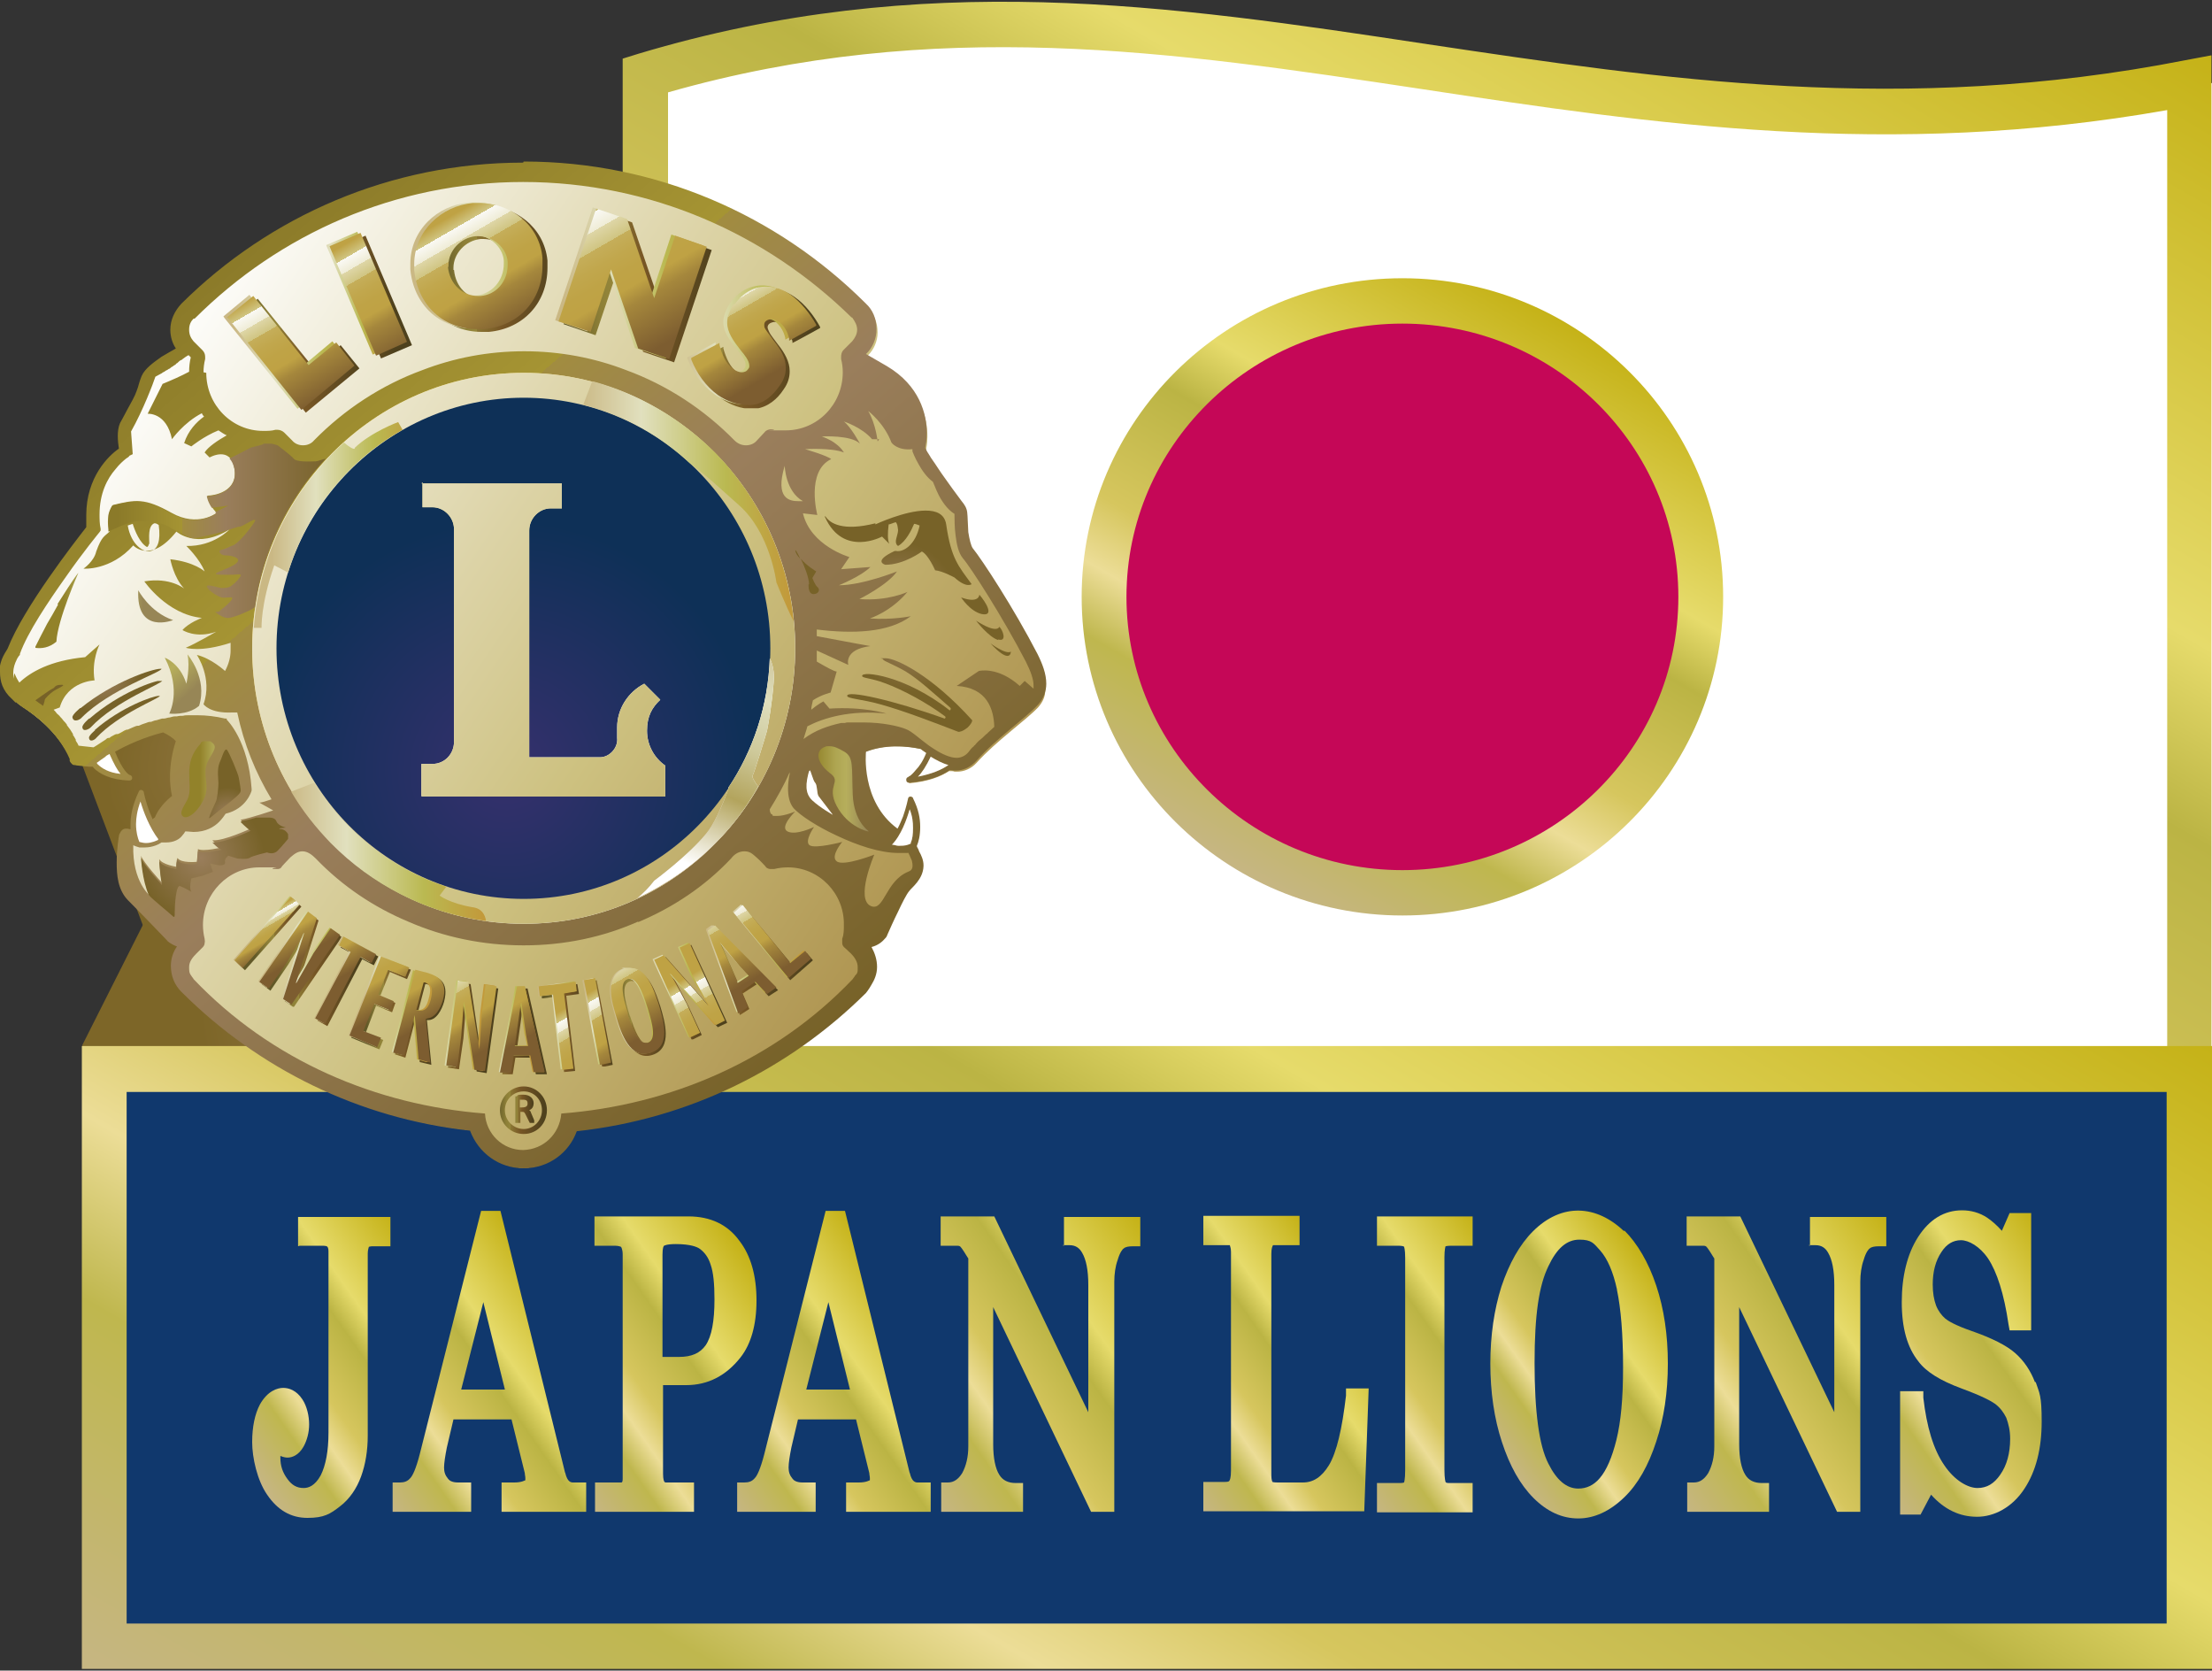
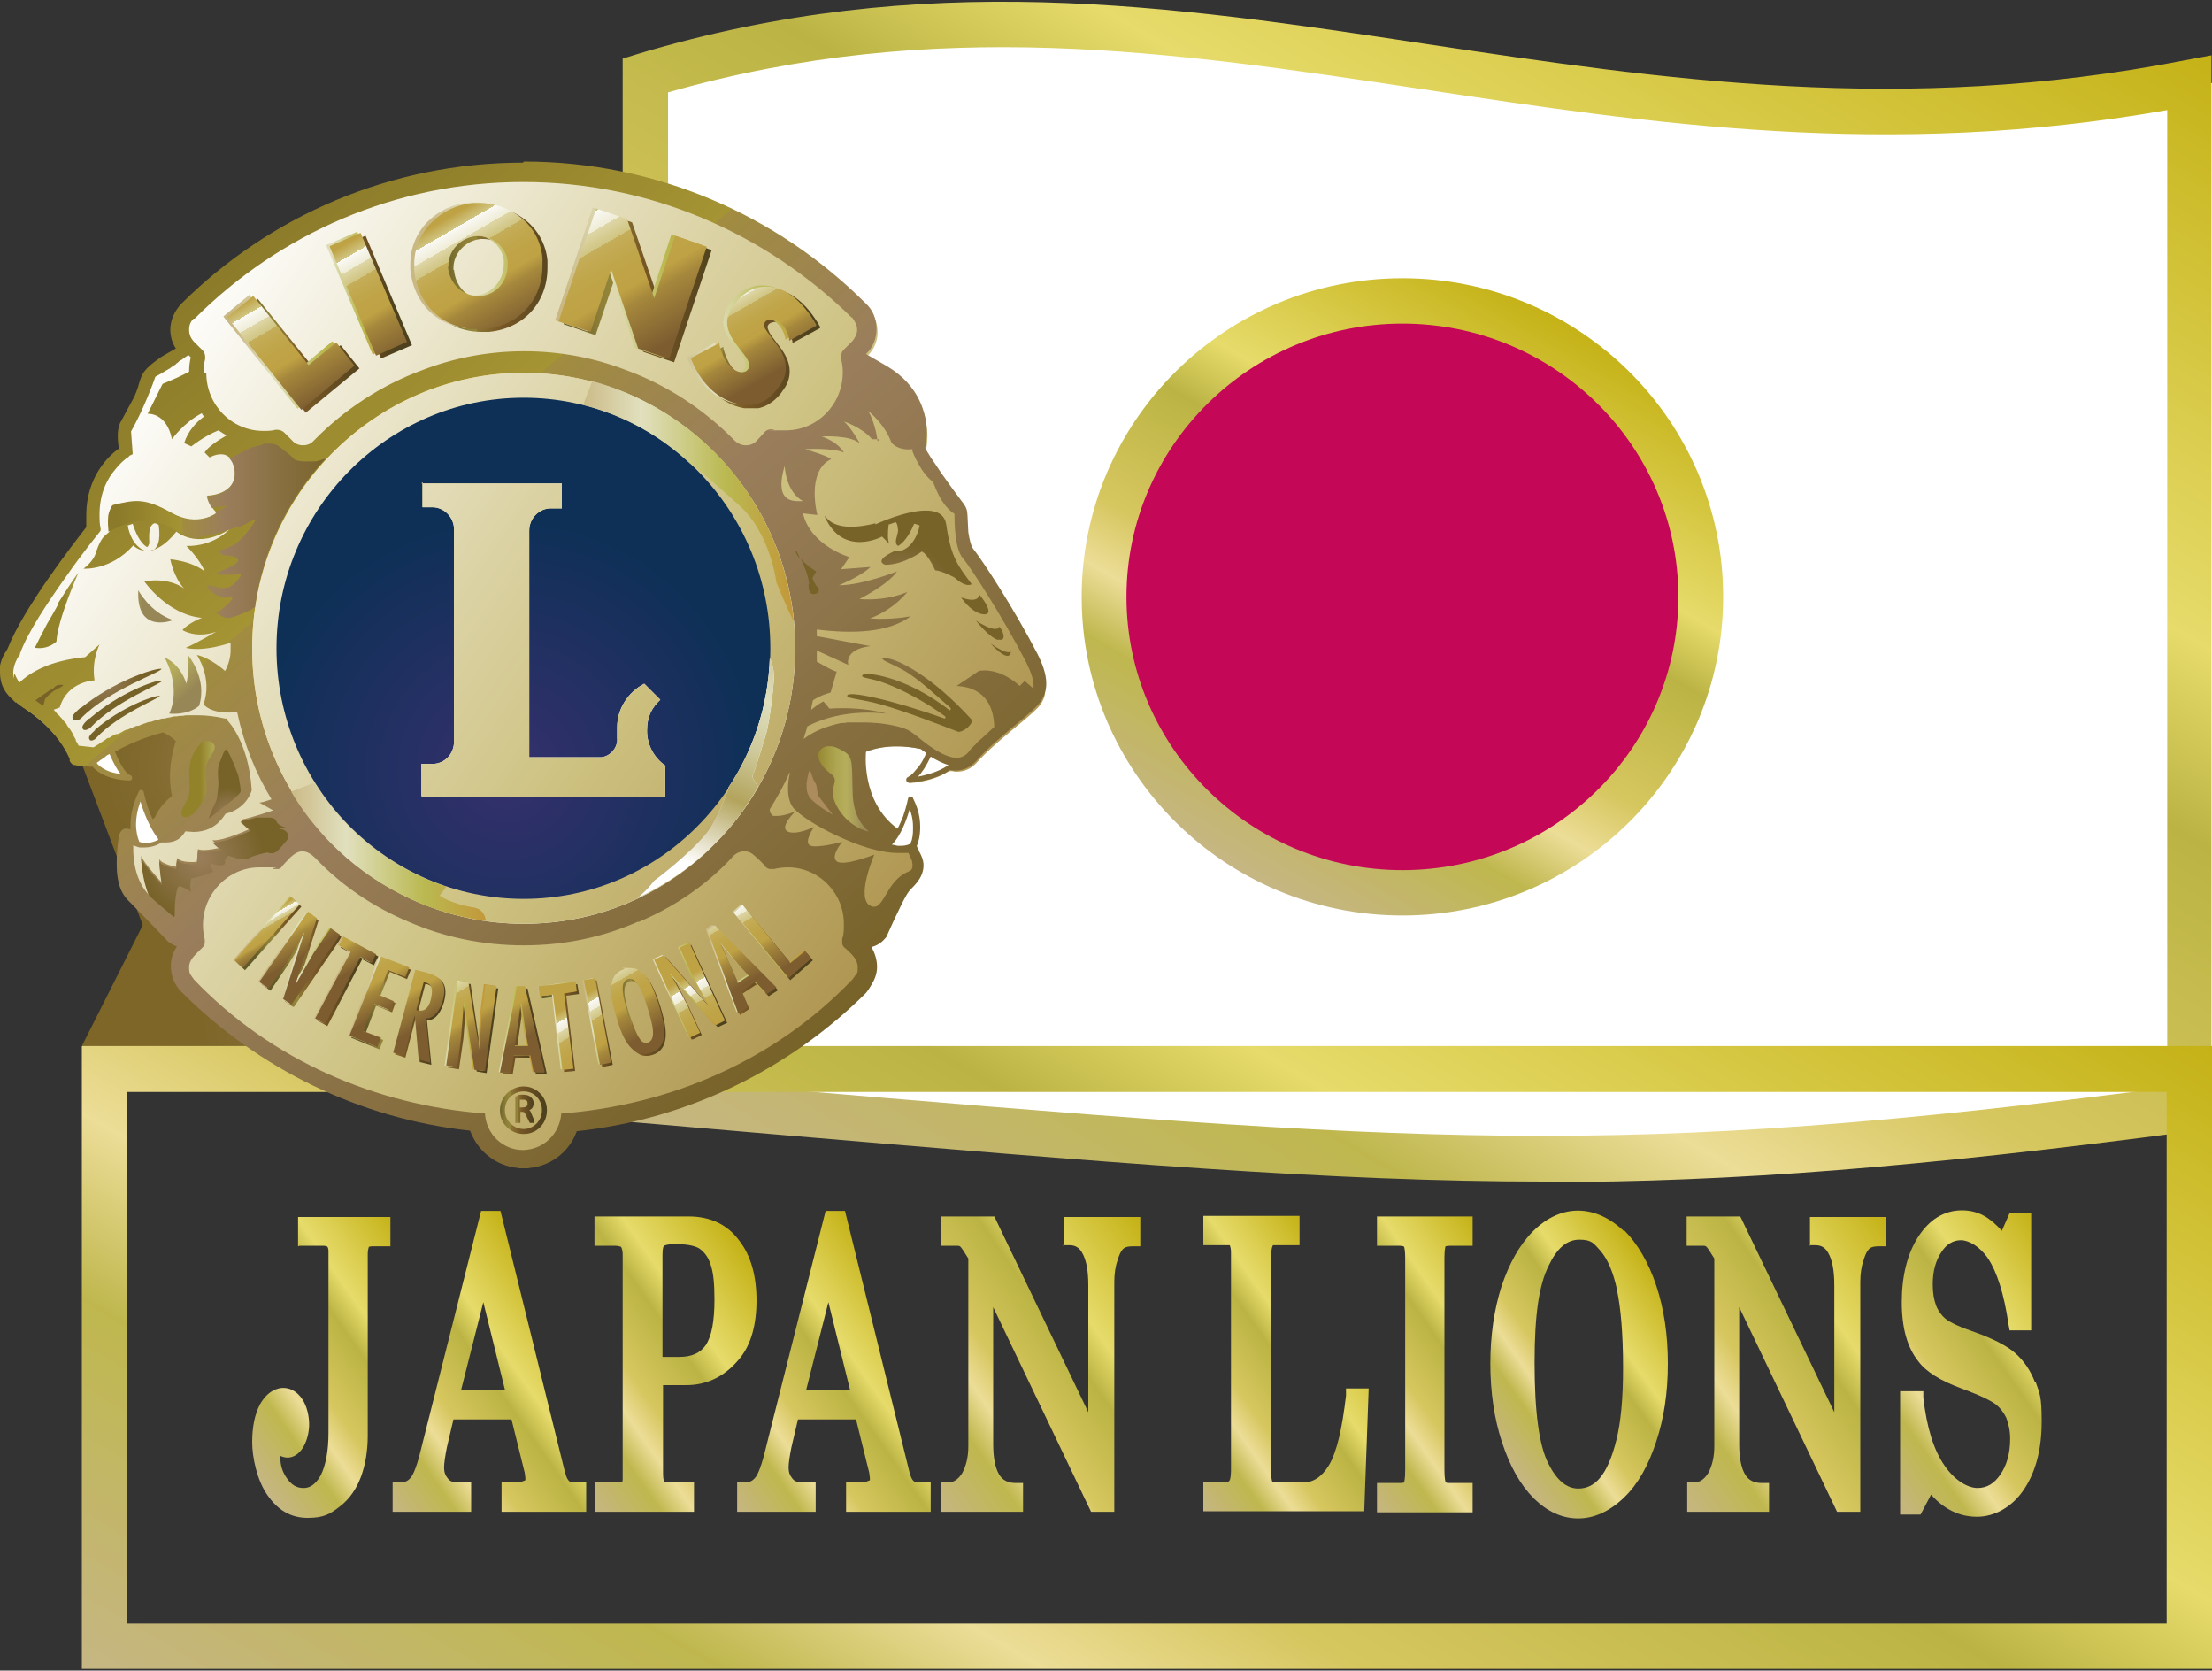
<svg xmlns="http://www.w3.org/2000/svg" xmlns:xlink="http://www.w3.org/1999/xlink" version="1.1" viewBox="0 0 400 302">
  <rect x="0" y="0" width="400" height="302" fill="#333333" stroke="none" />
  <defs>
    <style>
      .cls-1 {
        fill: url(#_名称未設定グラデーション_411-6);
      }

      .cls-2 {
        fill: url(#_名称未設定グラデーション_360-6);
      }

      .cls-3 {
        clip-path: url(#clippath-76);
      }

      .cls-4 {
        clip-path: url(#clippath-51);
      }

      .cls-5 {
        fill: url(#_名称未設定グラデーション_396-11);
      }

      .cls-6 {
        fill: url(#_名称未設定グラデーション_360-3);
      }

      .cls-7 {
        clip-path: url(#clippath-34);
      }

      .cls-8 {
        fill: url(#_名称未設定グラデーション_399);
      }

      .cls-9 {
        clip-path: url(#clippath-38);
      }

      .cls-10 {
        clip-path: url(#clippath-21);
      }

      .cls-11 {
        fill: url(#_名称未設定グラデーション_396-5);
      }

      .cls-12 {
        clip-path: url(#clippath-6);
      }

      .cls-13 {
        clip-path: url(#clippath-7);
      }

      .cls-14 {
        clip-path: url(#clippath-17);
      }

      .cls-15 {
        clip-path: url(#clippath-80);
      }

      .cls-16 {
        clip-path: url(#clippath-31);
      }

      .cls-17 {
        clip-path: url(#clippath-79);
      }

      .cls-18 {
        clip-path: url(#clippath-75);
      }

      .cls-19 {
        clip-path: url(#clippath-15);
      }

      .cls-20 {
        clip-path: url(#clippath-33);
      }

      .cls-21 {
        clip-path: url(#clippath-61);
      }

      .cls-22 {
        fill: url(#_名称未設定グラデーション_319);
      }

      .cls-23 {
        fill: url(#_名称未設定グラデーション_360-8);
      }

      .cls-24 {
        clip-path: url(#clippath-18);
      }

      .cls-25 {
        clip-path: url(#clippath-47);
      }

      .cls-26 {
        clip-path: url(#clippath-4);
      }

      .cls-27 {
        fill: url(#_名称未設定グラデーション_360-9);
      }

      .cls-28 {
        clip-path: url(#clippath-71);
      }

      .cls-29 {
        clip-path: url(#clippath-22);
      }

      .cls-30 {
        clip-path: url(#clippath-23);
      }

      .cls-31 {
        fill: url(#_名称未設定グラデーション_396-15);
      }

      .cls-32 {
        fill: url(#_名称未設定グラデーション_408-2);
      }

      .cls-33 {
        fill: url(#_名称未設定グラデーション_44-11);
      }

      .cls-34 {
        clip-path: url(#clippath-82);
      }

      .cls-35 {
        fill: url(#_名称未設定グラデーション_404-7);
      }

      .cls-36 {
        clip-path: url(#clippath-54);
      }

      .cls-37 {
        clip-path: url(#clippath-66);
      }

      .cls-38 {
        fill: url(#_名称未設定グラデーション_404-8);
      }

      .cls-39 {
        fill: url(#_名称未設定グラデーション_44-2);
      }

      .cls-40 {
        clip-path: url(#clippath-9);
      }

      .cls-41 {
        clip-path: url(#clippath-70);
      }

      .cls-42 {
        clip-path: url(#clippath-10);
      }

      .cls-43 {
        clip-path: url(#clippath-42);
      }

      .cls-44 {
        clip-path: url(#clippath-59);
      }

      .cls-45 {
        fill: #fff;
      }

      .cls-46 {
        clip-path: url(#clippath-43);
      }

      .cls-47 {
        clip-path: url(#clippath-64);
      }

      .cls-48 {
        clip-path: url(#clippath-25);
      }

      .cls-49 {
        fill: #c50757;
      }

      .cls-50 {
        clip-path: url(#clippath-27);
      }

      .cls-51 {
        fill: url(#_名称未設定グラデーション_404-12);
      }

      .cls-52 {
        fill: url(#_名称未設定グラデーション_399-2);
      }

      .cls-53 {
        fill: url(#_名称未設定グラデーション_360-19);
      }

      .cls-54 {
        fill: url(#_名称未設定グラデーション_408-5);
      }

      .cls-55 {
        clip-path: url(#clippath-60);
      }

      .cls-56 {
        fill: url(#_名称未設定グラデーション_409-5);
      }

      .cls-57 {
        clip-path: url(#clippath-93);
      }

      .cls-58 {
        clip-path: url(#clippath-11);
      }

      .cls-59 {
        clip-path: url(#clippath-57);
      }

      .cls-60 {
        fill: url(#_名称未設定グラデーション_360-2);
      }

      .cls-61 {
        clip-path: url(#clippath-88);
      }

      .cls-62 {
        fill: none;
      }

      .cls-63 {
        clip-path: url(#clippath-85);
      }

      .cls-64 {
        fill: url(#_名称未設定グラデーション_396-2);
      }

      .cls-65 {
        clip-path: url(#clippath-36);
      }

      .cls-66 {
        fill: url(#_名称未設定グラデーション_411-5);
      }

      .cls-67 {
        clip-path: url(#clippath-92);
      }

      .cls-68 {
        fill: url(#_名称未設定グラデーション_360-5);
      }

      .cls-69 {
        fill: url(#_名称未設定グラデーション_408);
      }

      .cls-70 {
        clip-path: url(#clippath-35);
      }

      .cls-71 {
        clip-path: url(#clippath-98);
      }

      .cls-72 {
        clip-path: url(#clippath-48);
      }

      .cls-73 {
        clip-path: url(#clippath-28);
      }

      .cls-74 {
        fill: url(#_名称未設定グラデーション_404-20);
      }

      .cls-75 {
        fill: url(#_名称未設定グラデーション_411-12);
      }

      .cls-76 {
        fill: url(#_名称未設定グラデーション_44-5);
      }

      .cls-77 {
        fill: url(#_名称未設定グラデーション_404-9);
      }

      .cls-78 {
        fill: url(#_名称未設定グラデーション_404-11);
      }

      .cls-79 {
        clip-path: url(#clippath-1);
      }

      .cls-80 {
        fill: url(#_名称未設定グラデーション_411-3);
      }

      .cls-81 {
        clip-path: url(#clippath-56);
      }

      .cls-82 {
        fill: url(#_名称未設定グラデーション_411);
      }

      .cls-83 {
        fill: url(#_名称未設定グラデーション_360-18);
      }

      .cls-84 {
        fill: url(#_名称未設定グラデーション_44-4);
      }

      .cls-85 {
        fill: url(#_名称未設定グラデーション_341-3);
      }

      .cls-86 {
        fill: url(#_名称未設定グラデーション_411-11);
      }

      .cls-87 {
        fill: url(#_名称未設定グラデーション_404-4);
      }

      .cls-88 {
        fill: url(#_名称未設定グラデーション_360-14);
      }

      .cls-89 {
        fill: url(#_名称未設定グラデーション_404-6);
      }

      .cls-90 {
        clip-path: url(#clippath-90);
      }

      .cls-91 {
        clip-path: url(#clippath-45);
      }

      .cls-92 {
        fill: url(#_名称未設定グラデーション_411-9);
      }

      .cls-93 {
        clip-path: url(#clippath-99);
      }

      .cls-94 {
        clip-path: url(#clippath-89);
      }

      .cls-95 {
        clip-path: url(#clippath-46);
      }

      .cls-96 {
        clip-path: url(#clippath-40);
      }

      .cls-97 {
        fill: url(#_名称未設定グラデーション_422);
      }

      .cls-98 {
        clip-path: url(#clippath-96);
      }

      .cls-99 {
        clip-path: url(#clippath-5);
      }

      .cls-100 {
        clip-path: url(#clippath-20);
      }

      .cls-101 {
        fill: url(#_名称未設定グラデーション_360-12);
      }

      .cls-102 {
        clip-path: url(#clippath-95);
      }

      .cls-103 {
        fill: url(#_名称未設定グラデーション_44-10);
      }

      .cls-104 {
        clip-path: url(#clippath-8);
      }

      .cls-105 {
        fill: url(#_名称未設定グラデーション_396-13);
      }

      .cls-106 {
        fill: url(#_名称未設定グラデーション_360-20);
      }

      .cls-107 {
        clip-path: url(#clippath-52);
      }

      .cls-108 {
        fill: url(#_名称未設定グラデーション_409-2);
      }

      .cls-109 {
        fill: url(#_名称未設定グラデーション_360-11);
      }

      .cls-110 {
        clip-path: url(#clippath-41);
      }

      .cls-111 {
        clip-path: url(#clippath-67);
      }

      .cls-112 {
        fill: url(#_名称未設定グラデーション_44-6);
      }

      .cls-113 {
        clip-path: url(#clippath-74);
      }

      .cls-114 {
        fill: url(#_名称未設定グラデーション_396);
      }

      .cls-115 {
        fill: url(#_名称未設定グラデーション_405);
      }

      .cls-116 {
        fill: url(#_名称未設定グラデーション_44-13);
      }

      .cls-117 {
        clip-path: url(#clippath-3);
      }

      .cls-118 {
        fill: url(#_新規グラデーションスウォッチ_1);
      }

      .cls-119 {
        fill: url(#_名称未設定グラデーション_397-2);
      }

      .cls-120 {
        clip-path: url(#clippath-26);
      }

      .cls-121 {
        clip-path: url(#clippath-91);
      }

      .cls-122 {
        fill: url(#_名称未設定グラデーション_396-3);
      }

      .cls-123 {
        fill: url(#_名称未設定グラデーション_396-14);
      }

      .cls-124 {
        clip-path: url(#clippath-12);
      }

      .cls-125 {
        fill: url(#_名称未設定グラデーション_360-10);
      }

      .cls-126 {
        fill: url(#_名称未設定グラデーション_404-15);
      }

      .cls-127 {
        fill: url(#_名称未設定グラデーション_341-5);
      }

      .cls-128 {
        clip-path: url(#clippath-50);
      }

      .cls-129 {
        fill: url(#_新規グラデーションスウォッチ_1-2);
      }

      .cls-130 {
        clip-path: url(#clippath-14);
      }

      .cls-131 {
        fill: url(#_名称未設定グラデーション_396-8);
      }

      .cls-132 {
        fill: url(#_名称未設定グラデーション_404-3);
      }

      .cls-133 {
        fill: url(#_名称未設定グラデーション_404-19);
      }

      .cls-134 {
        fill: url(#_名称未設定グラデーション_398);
      }

      .cls-135 {
        fill: url(#_名称未設定グラデーション_396-18);
      }

      .cls-136 {
        fill: url(#_名称未設定グラデーション_404);
      }

      .cls-137 {
        fill: url(#_名称未設定グラデーション_44-12);
      }

      .cls-138 {
        fill: url(#_名称未設定グラデーション_404-14);
      }

      .cls-139 {
        fill: #10386d;
      }

      .cls-140 {
        fill: url(#_名称未設定グラデーション_360);
      }

      .cls-141 {
        clip-path: url(#clippath-97);
      }

      .cls-142 {
        clip-path: url(#clippath-30);
      }

      .cls-143 {
        fill: url(#_名称未設定グラデーション_341-4);
      }

      .cls-144 {
        fill: url(#_名称未設定グラデーション_360-4);
      }

      .cls-145 {
        clip-path: url(#clippath-77);
      }

      .cls-146 {
        clip-path: url(#clippath-19);
      }

      .cls-147 {
        fill: url(#_名称未設定グラデーション_396-7);
      }

      .cls-148 {
        fill: url(#_名称未設定グラデーション_360-16);
      }

      .cls-149 {
        fill: url(#_名称未設定グラデーション_409);
      }

      .cls-150 {
        clip-path: url(#clippath-78);
      }

      .cls-151 {
        fill: url(#_名称未設定グラデーション_411-10);
      }

      .cls-152 {
        fill: url(#_名称未設定グラデーション_397-3);
      }

      .cls-153 {
        clip-path: url(#clippath-72);
      }

      .cls-154 {
        clip-path: url(#clippath-84);
      }

      .cls-155 {
        fill: url(#_名称未設定グラデーション_396-4);
      }

      .cls-156 {
        clip-path: url(#clippath-32);
      }

      .cls-157 {
        fill: url(#_名称未設定グラデーション_44-8);
      }

      .cls-158 {
        fill: url(#_名称未設定グラデーション_360-17);
      }

      .cls-159 {
        fill: url(#_名称未設定グラデーション_404-17);
      }

      .cls-160 {
        clip-path: url(#clippath-55);
      }

      .cls-161 {
        fill: url(#_名称未設定グラデーション_44-9);
      }

      .cls-162 {
        fill: url(#_名称未設定グラデーション_396-17);
      }

      .cls-163 {
        fill: url(#_名称未設定グラデーション_341-2);
      }

      .cls-164 {
        fill: url(#_名称未設定グラデーション_397);
      }

      .cls-165 {
        fill: url(#_名称未設定グラデーション_404-2);
      }

      .cls-166 {
        fill: url(#_名称未設定グラデーション_396-6);
      }

      .cls-167 {
        fill: url(#_名称未設定グラデーション_411-7);
      }

      .cls-168 {
        clip-path: url(#clippath-73);
      }

      .cls-169 {
        clip-path: url(#clippath-53);
      }

      .cls-170 {
        fill: url(#_名称未設定グラデーション_396-9);
      }

      .cls-171 {
        clip-path: url(#clippath-39);
      }

      .cls-172 {
        fill: url(#_名称未設定グラデーション_409-3);
      }

      .cls-173 {
        fill: url(#_名称未設定グラデーション_404-18);
      }

      .cls-174 {
        clip-path: url(#clippath-81);
      }

      .cls-175 {
        fill: url(#_名称未設定グラデーション_404-10);
      }

      .cls-176 {
        clip-path: url(#clippath-16);
      }

      .cls-177 {
        fill: url(#_名称未設定グラデーション_411-2);
      }

      .cls-178 {
        fill: url(#_名称未設定グラデーション_396-10);
      }

      .cls-179 {
        clip-path: url(#clippath-2);
      }

      .cls-180 {
        clip-path: url(#clippath-29);
      }

      .cls-181 {
        fill: url(#_名称未設定グラデーション_411-8);
      }

      .cls-182 {
        fill: url(#_名称未設定グラデーション_411-4);
      }

      .cls-183 {
        fill: url(#_名称未設定グラデーション_404-16);
      }

      .cls-184 {
        fill: url(#_名称未設定グラデーション_404-5);
      }

      .cls-185 {
        fill: url(#_名称未設定グラデーション_404-13);
      }

      .cls-186 {
        fill: url(#_名称未設定グラデーション_398-3);
      }

      .cls-187 {
        fill: url(#_名称未設定グラデーション_398-2);
      }

      .cls-188 {
        clip-path: url(#clippath-49);
      }

      .cls-189 {
        clip-path: url(#clippath-37);
      }

      .cls-190 {
        clip-path: url(#clippath-58);
      }

      .cls-191 {
        fill: url(#_名称未設定グラデーション_44-7);
      }

      .cls-192 {
        clip-path: url(#clippath-13);
      }

      .cls-193 {
        fill: url(#_名称未設定グラデーション_44);
      }

      .cls-194 {
        fill: url(#_名称未設定グラデーション_360-13);
      }

      .cls-195 {
        fill: url(#_名称未設定グラデーション_404-21);
      }

      .cls-196 {
        fill: url(#_名称未設定グラデーション_360-7);
      }

      .cls-197 {
        clip-path: url(#clippath-86);
      }

      .cls-198 {
        fill: url(#_名称未設定グラデーション_360-15);
      }

      .cls-199 {
        fill: url(#_名称未設定グラデーション_396-16);
      }

      .cls-200 {
        fill: url(#_名称未設定グラデーション_44-3);
      }

      .cls-201 {
        fill: url(#_名称未設定グラデーション_409-4);
      }

      .cls-202 {
        clip-path: url(#clippath-63);
      }

      .cls-203 {
        clip-path: url(#clippath-24);
      }

      .cls-204 {
        fill: url(#_名称未設定グラデーション_408-3);
      }

      .cls-205 {
        clip-path: url(#clippath-94);
      }

      .cls-206 {
        fill: url(#_名称未設定グラデーション_341);
      }

      .cls-207 {
        clip-path: url(#clippath);
      }

      .cls-208 {
        clip-path: url(#clippath-87);
      }

      .cls-209 {
        clip-path: url(#clippath-68);
      }

      .cls-210 {
        clip-path: url(#clippath-83);
      }

      .cls-211 {
        clip-path: url(#clippath-65);
      }

      .cls-212 {
        fill: url(#_名称未設定グラデーション_408-4);
      }

      .cls-213 {
        clip-path: url(#clippath-44);
      }

      .cls-214 {
        fill: url(#_名称未設定グラデーション_396-12);
      }

      .cls-215 {
        fill: url(#_名称未設定グラデーション_411-13);
      }

      .cls-216 {
        clip-path: url(#clippath-62);
      }

      .cls-217 {
        clip-path: url(#clippath-69);
      }
    </style>
    <clipPath id="clippath">
      <polygon class="cls-62" points="14.7 189.3 158.4 191.5 134.5 142.3 39.2 140.7 14.7 189.3" />
    </clipPath>
    <radialGradient id="_新規グラデーションスウォッチ_1" data-name="新規グラデーションスウォッチ 1" cx="-92.4" cy="556.8" fx="-92.4" fy="556.8" r="9.6" gradientTransform="translate(606.9 3351.7) scale(5.6 -5.7)" gradientUnits="userSpaceOnUse">
      <stop offset="0" stop-color="#a78960" />
      <stop offset=".4" stop-color="#937845" />
      <stop offset="1" stop-color="#7d6628" />
    </radialGradient>
    <linearGradient id="_名称未設定グラデーション_44" data-name="名称未設定グラデーション 44" x1="179" y1="241.1" x2="334.4" y2="-27.9" gradientUnits="userSpaceOnUse">
      <stop offset="0" stop-color="#c6b683" />
      <stop offset=".2" stop-color="#bfb74e" />
      <stop offset=".3" stop-color="#ecdd97" />
      <stop offset=".4" stop-color="#d6c65e" />
      <stop offset=".6" stop-color="#bbb444" />
      <stop offset=".7" stop-color="#e6db6b" />
      <stop offset="1" stop-color="#c5b217" />
    </linearGradient>
    <linearGradient id="_名称未設定グラデーション_44-2" data-name="名称未設定グラデーション 44" x1="134.9" y1="371" x2="279.9" y2="119.8" xlink:href="#_名称未設定グラデーション_44" />
    <clipPath id="clippath-1">
      <polygon class="cls-62" points="74.9 163.2 51.4 98.8 11.2 128.6 27.4 171.4 74.9 163.2" />
    </clipPath>
    <radialGradient id="_新規グラデーションスウォッチ_1-2" data-name="新規グラデーションスウォッチ 1" cx="417.7" cy="756.4" fx="417.7" fy="756.4" r="9.6" gradientTransform="translate(4394.6 -511.8) rotate(-112.7) scale(2.7 -5.6) skewX(-1.3)" xlink:href="#_新規グラデーションスウォッチ_1" />
    <clipPath id="clippath-2">
      <path class="cls-62" d="M164.2,141.3h0,0ZM94.6,30h0c-23.9,0-45.6,9.7-61.5,25.4h0c-1.2,1.1-1.9,2.7-1.9,4.3h0c0,1.2.4,2.3.9,3.2l.3.5-.5.2c-.7.4-1.6.9-2.5,1.5-1.5.9-2.9,2-3.5,3.2-.4,1.1-.4,1.6-.8,2.7-.4,1-1,2.2-1.6,3.3-.6,1.2-1.1,2.1-1.3,2.6-.3.6-.3,1.3-.3,2.1s0,1.7.2,2.2v.3s-.2.2-.2.2c-1.8,1.3-5.7,5-5.7,11.6s0,1.4,0,2.2v.2s0,.2,0,.2c-2.1,2.7-11.3,14.5-14.1,21.8-.1.4-.5.8-.8,1.5-.3.7-.6,1.6-.6,2.7H.5v.2c0,1.4.4,2.8,2,4.3l.5.5h.1c0,.2.1.2.2.3.1.1.4.3.7.5,2.1,1.4,6.6,4.6,8.8,9.6h0s0,.1,0,.2c.1.2,0,.2.3.5.2.1,0,0,.2,0,.2,0,.4,0,.7.1.7.1,1.7.2,2,.2h.2c0,0,.2,0,.3,0h.3c0-.1.3.1.3.1,0,0,.1.2.2.2,1,1,2.9,2.1,6.2,2.2,0,0,0,0,0,0h0s0,0,0,0l-.5-.3c-.6-.5-1.5-1.6-2.6-4.3l-.2-.4.4-.2c2.1-1.2,5.2-2.6,8.8-3.5h.2s.1,0,.1,0c1,.5,1.9,1,2.5,1.7v.2c.1,0,0,.3,0,.3,0,0-.3.7-.5,1.8-.3,1.1-.5,2.7-.5,4.5s.1,2.2.4,3.4v.3s-.2.2-.2.2c0,0-.1,0-.3.3-.2.2-.5.4-.9.8-.6.7-1.4,1.6-1.8,2.7h0c0,.1-.2.2-.2.2-.1,0-.3.1-.4.2l-.4.2-.2-.4c-.2-.4-.4-.9-.5-1.2-.6-1.6-1-3-1-3.5v-.2q0,0-.1,0h0c-1.1,2.2-1.4,4.1-1.4,5.8s0,.6,0,.8v.8s-.7-.3-.7-.3c-.1,0-.2,0-.4,0h-.2c-.4,0-.6.4-.7.5-.1.3-.2.4-.2.5h0s0,0,0,0h0c0,.1,0,.2,0,.3,0,.2,0,.6-.1,1,0,.8-.2,2-.2,3.2,0,2.2.2,4.8,1.9,6.5,2.5,2.5,6.8,7,7,7.3h0c0,0,.6.6,1.6,1l.6.2-.4.5c-.6.9-1,2.1-1,3.3h0s0,0,0,0h0c0,1.6.7,3.2,1.8,4.3l.2.2c13.6,13.5,31.7,22.6,51.7,24.8h.3s.1.3.1.3c1.4,3.8,5,6.5,9.2,6.5s7.8-2.7,9.2-6.5v-.3c0,0,.4,0,.4,0,20.2-2.2,38.3-11.3,52-24.9h0c0,0,.5-.6.9-1.4.5-.8,1-1.9,1-3h0c0-1.2-.3-2.3-1-3.3l-.3-.6.6-.2c1.1-.4,1.9-1,2.3-1.5.1-.2.2-.3.3-.6.5-.8,1.2-2.4,1.9-4.1.8-1.6,1.5-3.1,2-3.8.6-.8,2.4-2.1,2.5-4.2v-.2c0-.8-.4-1.6-.7-2.3-.1-.3-.3-.6-.4-.8,0,0,0,0-.1-.1v-.2c-.1,0,0-.2,0-.2.3-.6.6-1.7.6-3.1h0c0-1.4-.3-3.1-1.3-5h0c0,0,0,0,0,0h0c0,.1,0,.3,0,.3,0,.2,0,.4-.2.7-.2.7-.4,1.5-.8,2.4-.3.7-.6,1.5-1,2.3l-.3.5-.4-.3c-5.3-3.9-5.9-10.3-5.9-13s0-1.3,0-1.3v-.3s.3-.1.3-.1c1.9-.8,3.9-1.1,5.8-1.1s3.1.2,4.4.5h.1s0,0,0,0c.2.2.5.4.7.6.1,0,.3.1.3.2l.4.2-.2.4c-.7,1.5-1.4,2.5-1.9,3.3-.5.6-.9.9-1.2,1.1-.1.1-.3.2-.3.3q0,0,0,0h0c0,0,0,.1,0,.1,3.4-.3,5.7-1.2,7.2-2.2h.2c0,0,.2,0,.2,0,.2,0,.4,0,.6.1h.5c1.2,0,2.5-.5,3.5-1.6,3.5-3.9,8.8-7.6,11.1-10,.8-.9,1.3-1.9,1.3-3h0v-.5c0-1.5-.6-3-1.4-4.7l-.2-.4-.2-.5c-4.2-8.1-9.8-16.6-11.4-18.6h0c-.3-.6-.7-1.8-.8-3.1-.2-1.4-.1-2.9-.2-3.7-.1-.6-.5-1.1-.9-1.8-.5-.7-1.1-1.4-1.7-2.3-.9-1.3-1.8-2.6-2.6-3.7-.4-.5-.7-1-1-1.4-.2-.3-.4-.6-.4-.7-.3-.6-.7-1.1-.8-1.4,0,0,0,0,0-.1v-.2c0,0,0-.2,0-.2.1-.5.3-1.4.3-2.6h0c0-.1,0-.2,0-.2,0-3.2-1.2-8.2-7-11.5-1.4-.8-2.6-1.6-3.7-2.3l-.5-.3.5-.5c1-1,1.7-2.5,1.7-4.1h0c0-1.7-.6-3.3-1.8-4.3l-.2-.2c-15.8-15.6-37.5-25.3-61.4-25.3h0,0Z" />
    </clipPath>
    <linearGradient id="_名称未設定グラデーション_397" data-name="名称未設定グラデーション 397" x1="-98.5" y1="567.4" x2="-88.8" y2="567.4" gradientTransform="translate(-4415.7 9908.2) rotate(34.1) scale(18.7 -18.7)" gradientUnits="userSpaceOnUse">
      <stop offset="0" stop-color="#e8bd00" />
      <stop offset=".6" stop-color="#fff" />
      <stop offset="1" stop-color="#fff" />
    </linearGradient>
    <clipPath id="clippath-3">
      <path class="cls-62" d="M164.2,141.3h0,0ZM94.6,30h0c-23.9,0-45.6,9.7-61.5,25.4h0c-1.2,1.1-1.9,2.7-1.9,4.3h0c0,1.2.4,2.3.9,3.2l.3.5-.5.2c-.7.4-1.6.9-2.5,1.5-1.5.9-2.9,2-3.5,3.2-.4,1.1-.4,1.6-.8,2.7-.4,1-1,2.2-1.6,3.3-.6,1.2-1.1,2.1-1.3,2.6-.3.6-.3,1.3-.3,2.1s0,1.7.2,2.2v.3s-.2.2-.2.2c-1.8,1.3-5.7,5-5.7,11.6s0,1.4,0,2.2v.2s0,.2,0,.2c-2.1,2.7-11.3,14.5-14.1,21.8-.1.4-.5.8-.8,1.5-.3.7-.6,1.6-.6,2.7H.5v.2c0,1.4.4,2.8,2,4.3l.5.5h.1c0,.2.1.2.2.3.1.1.4.3.7.5,2.1,1.4,6.6,4.6,8.8,9.6h0s0,.1,0,.2c.1.2,0,.2.3.5.2.1,0,0,.2,0,.2,0,.4,0,.7.1.7.1,1.7.2,2,.2h.2c0,0,.2,0,.3,0h.3c0-.1.3.1.3.1,0,0,.1.2.2.2,1,1,2.9,2.1,6.2,2.2,0,0,0,0,0,0h0s0,0,0,0l-.5-.3c-.6-.5-1.5-1.6-2.6-4.3l-.2-.4.4-.2c2.1-1.2,5.2-2.6,8.8-3.5h.2s.1,0,.1,0c1,.5,1.9,1,2.5,1.7v.2c.1,0,0,.3,0,.3,0,0-.3.7-.5,1.8-.3,1.1-.5,2.7-.5,4.5s.1,2.2.4,3.4v.3s-.2.2-.2.2c0,0-.1,0-.3.3-.2.2-.5.4-.9.8-.6.7-1.4,1.6-1.8,2.7h0c0,.1-.2.2-.2.2-.1,0-.3.1-.4.2l-.4.2-.2-.4c-.2-.4-.4-.9-.5-1.2-.6-1.6-1-3-1-3.5v-.2q0,0-.1,0h0c-1.1,2.2-1.4,4.1-1.4,5.8s0,.6,0,.8v.8s-.7-.3-.7-.3c-.1,0-.2,0-.4,0h-.2c-.4,0-.6.4-.7.5-.1.3-.2.4-.2.5h0s0,0,0,0h0c0,.1,0,.2,0,.3,0,.2,0,.6-.1,1,0,.8-.2,2-.2,3.2,0,2.2.2,4.8,1.9,6.5,2.5,2.5,6.8,7,7,7.3h0c0,0,.6.6,1.6,1l.6.2-.4.5c-.6.9-1,2.1-1,3.3h0s0,0,0,0h0c0,1.6.7,3.2,1.8,4.3l.2.2c13.6,13.5,31.7,22.6,51.7,24.8h.3s.1.3.1.3c1.4,3.8,5,6.5,9.2,6.5s7.8-2.7,9.2-6.5v-.3c0,0,.4,0,.4,0,20.2-2.2,38.3-11.3,52-24.9h0c0,0,.5-.6.9-1.4.5-.8,1-1.9,1-3h0c0-1.2-.3-2.3-1-3.3l-.3-.6.6-.2c1.1-.4,1.9-1,2.3-1.5.1-.2.2-.3.3-.6.5-.8,1.2-2.4,1.9-4.1.8-1.6,1.5-3.1,2-3.8.6-.8,2.4-2.1,2.5-4.2v-.2c0-.8-.4-1.6-.7-2.3-.1-.3-.3-.6-.4-.8,0,0,0,0-.1-.1v-.2c-.1,0,0-.2,0-.2.3-.6.6-1.7.6-3.1h0c0-1.4-.3-3.1-1.3-5h0c0,0,0,0,0,0h0c0,.1,0,.3,0,.3,0,.2,0,.4-.2.7-.2.7-.4,1.5-.8,2.4-.3.7-.6,1.5-1,2.3l-.3.5-.4-.3c-5.3-3.9-5.9-10.3-5.9-13s0-1.3,0-1.3v-.3s.3-.1.3-.1c1.9-.8,3.9-1.1,5.8-1.1s3.1.2,4.4.5h.1s0,0,0,0c.2.2.5.4.7.6.1,0,.3.1.3.2l.4.2-.2.4c-.7,1.5-1.4,2.5-1.9,3.3-.5.6-.9.9-1.2,1.1-.1.1-.3.2-.3.3q0,0,0,0h0c0,0,0,.1,0,.1,3.4-.3,5.7-1.2,7.2-2.2h.2c0,0,.2,0,.2,0,.2,0,.4,0,.6.1h.5c1.2,0,2.5-.5,3.5-1.6,3.5-3.9,8.8-7.6,11.1-10,.8-.9,1.3-1.9,1.3-3h0v-.5c0-1.5-.6-3-1.4-4.7l-.2-.4-.2-.5c-4.2-8.1-9.8-16.6-11.4-18.6h0c-.3-.6-.7-1.8-.8-3.1-.2-1.4-.1-2.9-.2-3.7-.1-.6-.5-1.1-.9-1.8-.5-.7-1.1-1.4-1.7-2.3-.9-1.3-1.8-2.6-2.6-3.7-.4-.5-.7-1-1-1.4-.2-.3-.4-.6-.4-.7-.3-.6-.7-1.1-.8-1.4,0,0,0,0,0-.1v-.2c0,0,0-.2,0-.2.1-.5.3-1.4.3-2.6h0c0-.1,0-.2,0-.2,0-3.2-1.2-8.2-7-11.5-1.4-.8-2.6-1.6-3.7-2.3l-.5-.3.5-.5c1-1,1.7-2.5,1.7-4.1h0c0-1.7-.6-3.3-1.8-4.3l-.2-.2c-15.8-15.6-37.5-25.3-61.4-25.3h0,0Z" />
    </clipPath>
    <linearGradient id="_名称未設定グラデーション_398" data-name="名称未設定グラデーション 398" x1="-98.5" y1="567.4" x2="-88.8" y2="567.4" gradientTransform="translate(-4415.7 9908.2) rotate(34.1) scale(18.7 -18.7)" gradientUnits="userSpaceOnUse">
      <stop offset="0" stop-color="#fff" />
      <stop offset=".4" stop-color="#dcd3a6" />
      <stop offset=".6" stop-color="#cdc180" />
      <stop offset="1" stop-color="#ab8f4b" />
    </linearGradient>
    <clipPath id="clippath-4">
      <path class="cls-62" d="M115.4,166.7c6.2-2.6,12-6.4,16.8-11.5.6-.8,1.4-1.3,2.4-1.3s1.4.4,2.2,1.1c.8.7,1.4,1.4,1.6,1.6.1.2.3.4.8.5.3,0,.6,0,.8,0,.8-.2,1.6-.3,2.5-.3,5.6,0,10.2,4.7,10.1,10.4,0,.9,0,1.7-.3,2.5,0,.1,0,.4,0,.8,0,.4.3.7.3.7,0,0,.8.7,1.3,1.2.5.5,1.2,1.4,1.2,2.4s0,1.1-.5,1.6c0,.1-.3.4-.4.6-14,14.7-33,22.8-52.7,24.3-.3,3.7-3.2,6.5-6.9,6.6-3.7,0-6.7-2.9-6.9-6.6-19.7-1.5-38.7-9.6-52.7-24.3,0-.1-.3-.4-.4-.6-.4-.5-.4-.9-.4-1.6,0-1,.7-1.8,1.3-2.4.5-.5,1.2-1.2,1.2-1.2,0,0,.3-.3.3-.7.1-.3,0-.6,0-.8-.2-.8-.3-1.7-.3-2.5,0-5.7,4.6-10.4,10.2-10.4s1.7,0,2.5.3c.1,0,.3,0,.8,0,.5,0,.7-.3.8-.5.1-.1.9-1,1.5-1.6.7-.6,1.3-1.1,2.2-1.1s1.7.6,2.4,1.3c4.8,5,10.5,8.8,16.7,11.4,6.4,2.8,13.5,4.3,20.9,4.3s14.4-1.5,20.7-4.3M139.5,147.2c-.2-.2-.3-.5-.3-.9,1.3-2.1,2.6-4.4,3.6-6.7h0c0,.2,0,.5-.1.7-.1.7-.2,1.5-.2,2.2,0,1.3.2,2.6,1,3.6,1.2,1.3,4.2,3.3,7.9,5,3.6,1.7,7.7,3.1,11.1,3.1s1.2,0,1.7-.1c.2.3.4.8.7,1.5.4,1.7-.3,1.8-.7,2-4.1,1.7-4.3,7.2-6.7,6.2-2.9-1.2.6-9.3.6-9.3,0,0-5.6,2.2-6.8,1.2-1.2-.9,1-3.5,1-3.5,0,0-4.9,1.3-5.9.6-1-.7.8-3.3.8-3.3,0,0-3.3,1.6-4.8.8-1.5-.8,1.4-3.6,1.4-3.6,0,0-1.9.8-3.2.8s-.7,0-1-.3M27,98.3c0-1-.3-3.2.9-3.7,0,0,0,0,.1,0,.3,0,.5.2.7.3.4,2.9-.2,4.4-1.4,4.7-1.3.4-3.6-1.1-4.2-4.6.3-.1.6-.2.9-.3.4,1.3,1.3,3.5,2.6,4.2,0,0,.3-.2.3-.5M141.9,84.2s.1,4.6,3.3,6.4c-.1,0-.2,0-.4,0h-.4c-1.6,0-4.3-.4-2.5-6.4M158.7,79.8s-.3-3.1-1.7-5.5c0,0,2.9,2.2,4.2,5.7,0,0,1,1.5,3.8,1.2v.2c0,0,0,.2,0,.2,0,0,.4,1.1,1.1,2.3.6,1.1,1.5,2.4,2.6,3.2.2.4.5,1.3,1,2.3.6,1.2,1.6,2.7,2.9,3.5h0c0,.8,0,2.4.2,3.9.2,1.6.5,3.1,1.3,4.1,1.4,1.6,7.2,10.6,11.4,18.7.9,1.8,1.4,3.2,1.4,4.3v.3c0,0,0,.2,0,.3l-1.6-1.4-.9.9c-4-3.6-7.4-2.7-7.4-2.7l-4,2.7c5.5.3,6.7,4.2,6.8,7.4h0c-.4.4-.8.7-1.2,1.1,0,0,0,.1-.1.1-.4.3-.7.7-1.1,1,0,0,0,0,0,0-.4.3-.8.7-1.1,1.1,0,0-.2.1-.2.2-.4.3-.7.7-1,1.1-.6.7-1.4,1-2.1,1-1.2,0-2.7-.7-4.1-1.6-.3-.2-.6-.4-.9-.6-1.8-1.3-3.1-2.6-4.2-3-1.2-.5-4.1-1.2-7.7-1.2h-.7c-.1,0-.2,0-.3,0-.1,0-.3,0-.4,0-.2,0-.3,0-.4,0h-.2c-.2,0-.3,0-.5,0,0,0-.1,0-.2,0-.2,0-.4,0-.6.1h-.1c-.2,0-.5,0-.6,0h0c-2.3.5-4.7,1.3-6.8,2.9.2-.7.5-1.5.7-2.3,2.9-1.5,7.7-3,14.3-2.3,0,0-4.1-1.3-10.3-.9l-1.1-1.3s-1,.5-2.2,1.5c0-.6.2-1.1.3-1.7,1.5-1,3.2-1.4,3.2-1.4l1.1-3.8c-.4,0-1.7-.7-3.6-1.8,0-.7,0-1.3,0-2,2.6,1.2,4.8,2.2,5.7,2.6,0,0-.9-2.8,4-3.4,0,0-4.5-.8-9.7-1.8,0-.4,0-.8,0-1.2,6.5.8,13,.6,17-2.4,0,0-3.4.7-7.4.4,0,0,3.8-1.2,6.8-4.8,0,0-3.5,1.7-8.7,1.3,0,0,5.2-2.6,6.8-5,0,0-6.2,2.5-10.5,2.5,0,0,4-1.6,5.7-3.3l-5.3.4,1.5-2.2s-7-2-8.4-7.9l2.6.3s-2.1-7.9,2.5-10.1c-.6-.6-4.7-1.8-4.7-1.8,0,0,4.8-.3,7,.6,0,0-.4-.8-1.5-1.6-1-.8-2.5-1.3-2.5-1.3,0,0,5.3-.3,6.9,1.3,0,0-1.6-3-2.9-4,0,0,3.2,1,5.1,3.2h1.3ZM2.4,122.7s0,0,0-.1c0,0,0-.2,0-.2,0,0,0-.1,0-.2,0,0,0-.1,0-.2,0-.1,0-.3,0-.4,0-.9.3-1.7.6-2.3.1-.3.3-.5.4-.7.1-.1.2-.2.2-.2h0c0,0,0-.2,0-.2,1.4-3.9,5.1-9.4,8.3-13.9,3.2-4.6,6.1-8.1,6.1-8.1l.2-.3v-.3c-.2-.9-.2-1.8-.2-2.6,0-3.8,1.4-6.5,2.9-8.2.7-.9,1.4-1.5,1.9-1.9.3-.2.5-.3.6-.5.1-.1.2-.1.2-.1l.4-.2-.3-4.1c2.2-3.9,4-8.7,4.4-9.9.4-.2.7-.4,1.1-.6.1,0,.2-.2.3-.2.3-.1.4-.3.7-.4,0,0,.2-.1.3-.2.2,0,.4-.3.6-.4.1,0,.2-.1.3-.2.2-.1.4-.2.5-.4.1,0,.2-.1.3-.2.2-.2.3-.3.5-.4,0,0,.2,0,.2-.1.4-.3.8-.6,1.2-.8l.4.4c-.2.8-.3,1.7-.3,2.6h0c-1.5.8-3.1,1.5-4.8,2.2l-2.7,5.4s3.4-.3,4.4,4.6c0,0,2.1-3,5.4-4.7.1.3.3.5.4.6-1.4,1-2.9,2.6-3.6,4.8l1.3.6s2.2-1.8,4.9-2.9c.5.3,1,.7,1.5.9-1.6.9-3.4,2.1-4,3.1l.9.9s3.8-2.2,4.5,2c.7,4.2-3.7,4.9-4.9,4.9,0,0,.1,1.6,1.7,3.1,0,0-3.4,2.7-8.2,0-4.8-2.7-6.5-2.4-10.6-1.4,0,0-1.5,2.2-.6,4.8-.9.9-1.4.8-2.4,3.6-.4,1.8-2.3,3.1-2.3,3.1,0,0,4.9.4,9-4.2,0,0,3.1,3.4,7.8-2.5,0,0,3.7,3.3,9.6-.4,0,0-2.8,3.1-7.8,3,0,0,2.4,2.3,3.3,4.6,0,0-1.8-1.7-6.2-2.2,0,0,.6,3.3,2.5,5.3,0,0-2.5-2.1-7.2-1.3,0,0,4.1,6,10.4,6.6,0,0-2.4.9-3.5,2.2,0,0,2.4,1.6,6.1.3,0,0-3.8,2.2-5.5,2.9,0,0,2.6.9,8.1-.9v1.4c0,1.1-.3,2.4-1,3.7,0,0-2.5-2.3-5.1-2.9,0,0,2.9,4.2,1.2,8.9,0,0,1.1,1.7,5.2,1.5.3,0,.6,0,.9,0,1.2,5.7,3.3,10.9,6.2,15.7-.9.3-1.8.6-2.2.6l2.5,1.4s-4.1,1.4-5.9,1.7c0,0,1,1,1.8,1.6,0,0-4.9,2.3-6.9,2.1,0,0,1.1,1.2,1.7,1.3,0,0-3.3.8-4.3.3l-.2,2.3s-2.9.3-3.5-.7c0,0-.3.6-.2,1.6,0,0-2.6-.4-3.1-1.4,0,0,.1,2.4.5,4.3,0,0-3.4-3.7-3.8-4.9,0,0,.3,4.7,1.7,7.3,0,0-3.3-2.5-3.1-9.2.4.2.8.3,1.1.4.2,0,.4,0,.5,0,0,0,0,0,0,0,.2,0,.3,0,.5,0,1.4,0,2.6-.6,3-.9.3,0,.6,0,.8,0,1.5,0,2.5-.6,3-1.3.2-.2.4-.5.5-.7.6,0,1.1.1,1.5.1,2.2,0,3.7-.9,4.6-1.8.6-.6,1-1.2,1.2-1.5,3.8-.9,4.7-4.1,4.7-4.2h0v-.3c-.6-8.7-4.4-12.4-4.5-12.5v-.2c-.1,0-.3,0-.3,0-1.7-.4-3.4-.6-5-.6s-.8,0-1.2,0c-.1,0-.2,0-.3,0-.4,0-.8,0-1.1.1h0c-.4,0-.7,0-1.1.1,0,0-.2,0-.3,0-.3,0-.7.1-1,.2h0c-.4,0-.7.2-1.1.2,0,0-.2,0-.3,0-.3.1-.7.2-1,.3-.3,0-.7.2-1,.3,0,0-.1,0-.2,0-.3,0-.6.2-1,.3h0c-.3.1-.6.2-1,.4,0,0-.1,0-.2,0-.3,0-.6.2-.9.3h0c-.3.1-.6.3-.9.4,0,0-.1,0-.2,0-.3.1-.5.2-.8.4-.2.1-.5.3-.8.4,0,0-.1,0-.2,0-.2,0-.5.2-.7.3h0c-.2.1-.4.2-.6.4,0,0,0,0-.2,0-.2,0-.4.2-.5.3,0,0,0,0,0,0-1.1.7-1.8,1.2-2.2,1.4l-2.7-.3c-.1-.3-.3-.6-.5-.9,0,0,0-.1,0-.2-.2-.3-.3-.6-.5-.8,0,0,0-.1,0-.2-.2-.3-.3-.5-.5-.8h0c-.2-.3-.4-.5-.6-.8,0,0,0-.1,0-.1-.2-.3-.4-.5-.6-.7,0,0,0,0,0,0-.2-.3-.4-.5-.6-.7,0,0,0,0,0,0-.2-.3-.4-.4-.6-.6h0c-.2-.3-.4-.5-.6-.7l1.1-.4c1.4-4.8,6.3-4.9,6.3-4.9-.6-3.6.9-6.5.9-6.5l-2.6,2.3c-6.3.6-9.9,2.7-11.9,4.6-.4-.6-.7-1.2-.9-1.7M36.8,67.3c0-.8.1-1.6.3-2.4,0,0,0-.2,0-.4,0-.5-.2-.9-.5-1.2l-1.6-1.6c-.5-.6-.8-1.2-.8-2.1s.3-1.5.8-2h.2c15.3-15.3,36.3-24.7,59.4-24.7h0c23.1,0,44,9.4,59.4,24.5h.1c.5.7.9,1.4.9,2.2s-.4,1.5-.9,2.1l-1.6,1.6c-.3.3-.4.8-.4,1.2s0,.3,0,.4h0c.2.8.3,1.6.3,2.4,0,5.8-4.6,10.5-10.3,10.5s-1.5,0-2.2-.2h0c-.1,0-.3,0-.4,0-.5,0-1,.2-1.2.5h0s-1.4,1.5-1.4,1.5c-.5.6-1.2.9-2,.9s-1.5-.3-2.1-.9c-5.5-5.6-12.2-10-19.6-12.7-5.7-2.2-11.9-3.4-18.4-3.4s-12.7,1.2-18.4,3.4c-7.4,2.7-14.1,7.1-19.6,12.7-.5.6-1.2.9-2,.9s-1.5-.3-2-.9l-1.4-1.4h0c-.3-.3-.8-.5-1.2-.5s-.3,0-.4,0h0s0,0,0,0c-.7.2-1.4.2-2.2.2-5.7,0-10.3-4.7-10.3-10.5M94.6,29.4h0c-24,0-45.9,9.7-61.8,25.5h0c-1.2,1.3-2,2.9-2,4.7h0c0,1.3.4,2.5,1,3.4-.7.4-1.6.9-2.6,1.5-1.4,1-3,2.1-3.6,3.5-.5,1.2-.5,1.7-.9,2.7-.3.9-1,2.1-1.6,3.2-.6,1.1-1.1,2.1-1.4,2.6-.3.7-.4,1.5-.4,2.3s.1,1.7.2,2.3c-1.9,1.3-5.9,5.2-5.9,12s0,1.4,0,2.2c-2.1,2.7-11.3,14.5-14.2,21.9-.2.5-1.5,1.9-1.5,4.3H0c0,1.6.4,3.3,2.2,4.9l.6.6h.2c0,0,.3.3,1,.8,2.1,1.3,6.5,4.5,8.6,9.4,0,0,0,.1,0,.3,0,.1.1.3.4.6.2.2.3.2.4.2.3,0,.4.1.7.1.8.1,2,.2,2,.2h.2c.2,0,.3,0,.4,0,.1,0,.2.1.2.2,1.1,1.1,3.1,2.2,6.5,2.3h0c.3,0,.5-.2.5-.4,0-.3-.1-.5-.4-.6-.2,0-1.3-.7-2.7-4.2,2.1-1.2,5.2-2.6,8.7-3.5,1,.5,1.8,1,2.3,1.6,0,0-1.8,4.8-.7,9.9,0,0-2.2,1.6-3.1,3.9-.1,0-.3.2-.4.3-.2-.4-.3-.8-.5-1.2-.8-2-1.1-3.7-1.1-3.7,0-.2-.2-.3-.4-.4-.2,0-.4,0-.5.3-1.1,2.3-1.5,4.3-1.5,5.9s0,.6,0,.9c-.2,0-.4-.1-.6-.1s-.2,0-.3,0c-.5,0-.9.5-1,.8-.2.3-.2.5-.2.6h0s-.4,2.2-.4,4.7c0,2.3.2,4.9,2,6.8,2.6,2.6,7.1,7.3,7.1,7.3h0c0,.1.7.7,1.8,1.1-.7,1-1.1,2.2-1.1,3.5h0c0,1.9.7,3.5,1.9,4.7l.2.2c13.7,13.6,31.8,22.7,52,24.9,1.5,4,5.2,6.8,9.7,6.8s8.2-2.8,9.6-6.7c20.3-2.2,38.5-11.3,52.3-25h0c0,0,.5-.6,1-1.5.5-.8,1-1.9,1-3.2h0c0-1.3-.4-2.5-1-3.6,1.2-.3,2-1,2.5-1.6.2-.2.3-.4.4-.7.4-.9,1.1-2.5,1.9-4.1.7-1.5,1.5-3.1,2-3.7.5-.7,2.5-2.1,2.6-4.5v-.2c0-.9-.4-1.8-.8-2.5-.1-.4-.3-.6-.4-.9,0,0,0-.1,0-.1.3-.7.6-1.8.6-3.4s-.3-3.2-1.3-5.2c0-.2-.3-.3-.5-.3-.2,0-.4.2-.4.4,0,0-.3,1.5-.9,3.2-.3.7-.6,1.5-1,2.2-6.7-4.9-5.7-13.9-5.7-13.9,3.4-1.3,7-1.1,9.9-.5.2.2.4.3.7.5.1,0,.2.2.3.2-.6,1.5-1.3,2.5-1.9,3.1-.4.5-.8.9-1.1,1.1-.1,0-.2.1-.3.2,0,0,0,0,0,0-.2,0-.4.3-.3.6,0,.3.3.4.5.4,3.5-.3,5.8-1.2,7.4-2.3.2,0,.5.1.6.1s.3,0,.4,0h0c1.4,0,2.7-.6,3.8-1.8,3.4-3.9,8.8-7.6,11.1-10.1,1-1.1,1.5-2.4,1.5-3.8h0c0-1.8-.7-3.6-1.6-5.4-4.3-8.3-10-17-11.7-19.1-.3-.4-.6-1.6-.8-2.9-.1-1.4-.1-2.8-.2-3.6-.1-.8-.5-1.4-1-2-.5-.7-1.1-1.5-1.7-2.3-.9-1.3-1.9-2.6-2.6-3.7-.7-1.1-1.4-2-1.4-2.1-.4-.6-.7-1.1-.8-1.4,0,0,0,0-.1-.1.1-.6.3-1.5.3-2.7h0c0-3.4-1.3-8.6-7.2-12.1-1.4-.8-2.6-1.5-3.8-2.2,1.2-1.1,1.9-2.8,1.9-4.5h0c0-1.9-.7-3.5-1.9-4.6l-.2-.2c-15.9-15.8-37.7-25.5-61.7-25.5h0Z" />
    </clipPath>
    <linearGradient id="_名称未設定グラデーション_399" data-name="名称未設定グラデーション 399" x1="-98.6" y1="567.9" x2="-88.9" y2="567.9" gradientTransform="translate(-6687.4 8213.6) rotate(49.3) scale(18.3 -18.3)" gradientUnits="userSpaceOnUse">
      <stop offset="0" stop-color="#8b7a29" />
      <stop offset=".3" stop-color="#a59433" />
      <stop offset=".3" stop-color="#a18c40" />
      <stop offset=".5" stop-color="#9a7e5c" />
      <stop offset="1" stop-color="#776228" />
    </linearGradient>
    <clipPath id="clippath-5">
      <path class="cls-62" d="M60,82c-8.9,9-14.4,21.5-14.4,35.2s5.5,26.2,14.4,35.2c8.9,9,21.1,14.6,34.7,14.6s25.8-5.5,34.7-14.6c8.9-9,14.4-21.5,14.4-35.2s-5.5-26.2-14.4-35.2c-8.9-9-21.1-14.6-34.7-14.6s-25.8,5.6-34.7,14.6" />
    </clipPath>
    <linearGradient id="_名称未設定グラデーション_397-2" data-name="名称未設定グラデーション 397" x1="-98.5" y1="567.5" x2="-88.9" y2="567.5" gradientTransform="translate(-4415.6 9908.8) rotate(34.1) scale(18.7 -18.7)" xlink:href="#_名称未設定グラデーション_397" />
    <clipPath id="clippath-6">
      <path class="cls-62" d="M60,82c-8.9,9-14.4,21.5-14.4,35.2s5.5,26.2,14.4,35.2c8.9,9,21.1,14.6,34.7,14.6s25.8-5.5,34.7-14.6c8.9-9,14.4-21.5,14.4-35.2s-5.5-26.2-14.4-35.2c-8.9-9-21.1-14.6-34.7-14.6s-25.8,5.6-34.7,14.6" />
    </clipPath>
    <linearGradient id="_名称未設定グラデーション_398-2" data-name="名称未設定グラデーション 398" x1="-98.5" y1="567.5" x2="-88.9" y2="567.5" gradientTransform="translate(-4415.6 9908.8) rotate(34.1) scale(18.7 -18.7)" xlink:href="#_名称未設定グラデーション_398" />
    <clipPath id="clippath-7">
      <path class="cls-62" d="M50,117.2c0,25,20,45.3,44.7,45.3s44.6-20.3,44.6-45.3-20-45.3-44.6-45.3-44.7,20.3-44.7,45.3" />
    </clipPath>
    <radialGradient id="_名称未設定グラデーション_319" data-name="名称未設定グラデーション 319" cx="-89.8" cy="564.5" fx="-89.8" fy="564.5" r="9.6" gradientTransform="translate(513.7 2792.3) scale(4.7 -4.7)" gradientUnits="userSpaceOnUse">
      <stop offset="0" stop-color="#36306d" />
      <stop offset="1" stop-color="#0e3057" />
    </radialGradient>
    <clipPath id="clippath-8">
      <path class="cls-62" d="M94.1,198.8c.1,0,.3,0,.5,0,.7,0,.8.3.8.7s-.2.7-1,.7h-.4v-1.4ZM93.2,198.2h0v4.8h.9v-2h.3c.3,0,.4,0,.6.4l.8,1.6h1l-.8-1.9c0-.2-.2-.3-.3-.4.5-.2.8-.6.8-1.3s-.6-1.5-1.8-1.5-.9,0-1.3.3" />
    </clipPath>
    <linearGradient id="_名称未設定グラデーション_360" data-name="名称未設定グラデーション 360" x1="-23.2" y1="331.4" x2="-13.7" y2="331.4" gradientTransform="translate(101.8 323.8) scale(.4 -.4)" gradientUnits="userSpaceOnUse">
      <stop offset="0" stop-color="#625928" />
      <stop offset=".2" stop-color="#8d7f37" />
      <stop offset=".3" stop-color="#96873b" />
      <stop offset=".3" stop-color="#8b7633" />
      <stop offset=".5" stop-color="#775625" />
      <stop offset="1" stop-color="#4e411d" />
    </linearGradient>
    <clipPath id="clippath-9">
      <path class="cls-62" d="M91.3,200.7c0-1.9,1.5-3.4,3.4-3.4s3.3,1.5,3.3,3.4-1.5,3.4-3.3,3.4-3.4-1.5-3.4-3.4M90.4,200.7c0,2.4,1.9,4.3,4.3,4.3s4.2-1.9,4.2-4.3-1.9-4.3-4.2-4.3-4.3,1.9-4.3,4.3" />
    </clipPath>
    <linearGradient id="_名称未設定グラデーション_360-2" data-name="名称未設定グラデーション 360" x1="-68.3" y1="468.6" x2="-58.8" y2="468.6" gradientTransform="translate(151.3 618.5) scale(.9 -.9)" xlink:href="#_名称未設定グラデーション_360" />
    <clipPath id="clippath-10">
      <path class="cls-62" d="M24.6,149c0,1.4.3,2.5.6,3.2.4.1.8.2,1.2.2,1,0,1.8-.4,2.3-.6-1.7-2.2-2.8-5.2-3.3-6.9-.6,1.6-.8,3-.8,4.1" />
    </clipPath>
    <radialGradient id="_名称未設定グラデーション_408" data-name="名称未設定グラデーション 408" cx="-200.7" cy="436.1" fx="-200.7" fy="436.1" r="9.6" gradientTransform="translate(89.3 287.1) scale(.3 -.3)" gradientUnits="userSpaceOnUse">
      <stop offset="0" stop-color="#fff" />
      <stop offset=".4" stop-color="#fff" />
      <stop offset=".8" stop-color="#fff" />
      <stop offset="1" stop-color="#ac8b5c" />
    </radialGradient>
    <clipPath id="clippath-11">
      <path class="cls-62" d="M24.6,149c0,1.4.3,2.5.6,3.2.4.1.8.2,1.2.2,1,0,1.8-.4,2.3-.6-1.7-2.2-2.8-5.2-3.3-6.9-.6,1.6-.8,3-.8,4.1" />
    </clipPath>
    <radialGradient id="_名称未設定グラデーション_409" data-name="名称未設定グラデーション 409" cx="-200.7" cy="436.1" fx="-200.7" fy="436.1" r="9.6" gradientTransform="translate(89.3 287.1) scale(.3 -.3)" gradientUnits="userSpaceOnUse">
      <stop offset="0" stop-color="#c1b760" />
      <stop offset=".4" stop-color="#b0a557" />
      <stop offset=".8" stop-color="#b29d5a" />
      <stop offset="1" stop-color="#fff" />
    </radialGradient>
    <clipPath id="clippath-12">
      <path class="cls-62" d="M19.2,136.7c-.9.6-1.4,1-1.4,1l-.3.2c0,0,0,0,.1.2.8.8,2.1,1.6,4.2,1.8-.6-.7-1.2-1.8-2-3.6-.2.1-.5.3-.7.4" />
    </clipPath>
    <radialGradient id="_名称未設定グラデーション_408-2" data-name="名称未設定グラデーション 408" cx="-286.8" cy="411.3" fx="-286.8" fy="411.3" r="9.6" gradientTransform="translate(78.9 224.4) scale(.2 -.2)" xlink:href="#_名称未設定グラデーション_408" />
    <clipPath id="clippath-13">
      <path class="cls-62" d="M19.2,136.7c-.9.6-1.4,1-1.4,1l-.3.2c0,0,0,0,.1.2.8.8,2.1,1.6,4.2,1.8-.6-.7-1.2-1.8-2-3.6-.2.1-.5.3-.7.4" />
    </clipPath>
    <radialGradient id="_名称未設定グラデーション_409-2" data-name="名称未設定グラデーション 409" cx="-286.8" cy="411.3" fx="-286.8" fy="411.3" r="9.6" gradientTransform="translate(78.9 224.4) scale(.2 -.2)" xlink:href="#_名称未設定グラデーション_409" />
    <clipPath id="clippath-14">
      <path class="cls-62" d="M161.3,152.7c.4,0,.8.2,1.2.2s1.2,0,1.7-.2l.5-.2s0-.1,0-.2c.3-.6.4-1.5.4-2.6s-.1-2.1-.6-3.4c-.5,1.7-1.5,4.7-3.3,6.5" />
    </clipPath>
    <radialGradient id="_名称未設定グラデーション_408-3" data-name="名称未設定グラデーション 408" cx="219.9" cy="418.8" fx="219.9" fy="418.8" r="9.6" gradientTransform="translate(101.1 269.9) scale(.3 -.3)" xlink:href="#_名称未設定グラデーション_408" />
    <clipPath id="clippath-15">
      <path class="cls-62" d="M161.3,152.7c.4,0,.8.2,1.2.2s1.2,0,1.7-.2l.5-.2s0-.1,0-.2c.3-.6.4-1.5.4-2.6s-.1-2.1-.6-3.4c-.5,1.7-1.5,4.7-3.3,6.5" />
    </clipPath>
    <radialGradient id="_名称未設定グラデーション_409-3" data-name="名称未設定グラデーション 409" cx="219.9" cy="418.8" fx="219.9" fy="418.8" r="9.6" gradientTransform="translate(101.1 269.9) scale(.3 -.3)" xlink:href="#_名称未設定グラデーション_409" />
    <clipPath id="clippath-16">
      <path class="cls-62" d="M166,140.4c2.5-.5,4.2-1.2,5.5-2.1-1.1-.3-2.2-.9-3.2-1.5-.8,1.7-1.6,2.9-2.3,3.6" />
    </clipPath>
    <radialGradient id="_名称未設定グラデーション_408-4" data-name="名称未設定グラデーション 408" cx="294.6" cy="431" fx="294.6" fy="431" r="9.6" gradientTransform="translate(97.9 243.8) scale(.2 -.2)" xlink:href="#_名称未設定グラデーション_408" />
    <clipPath id="clippath-17">
      <path class="cls-62" d="M166,140.4c2.5-.5,4.2-1.2,5.5-2.1-1.1-.3-2.2-.9-3.2-1.5-.8,1.7-1.6,2.9-2.3,3.6" />
    </clipPath>
    <radialGradient id="_名称未設定グラデーション_409-4" data-name="名称未設定グラデーション 409" cx="294.6" cy="431" fx="294.6" fy="431" r="9.6" gradientTransform="translate(97.9 243.8) scale(.2 -.2)" xlink:href="#_名称未設定グラデーション_409" />
    <clipPath id="clippath-18">
      <path class="cls-62" d="M149.2,135c-1.9.7-1.5,2.9.8,4.7,2.4,1.7-.7,2.2,1.3,6,2,3.8,5.7,4.7,5.8,4.6,0-.1-2.7-1.7-2.9-6.7-.2-5,.2-6.7-1.5-7.7-1.2-.7-1.9-1-2.7-1s-.6,0-.9.2" />
    </clipPath>
    <linearGradient id="_名称未設定グラデーション_341" data-name="名称未設定グラデーション 341" x1="-17.1" y1="529.6" x2="-7.6" y2="529.6" gradientTransform="translate(164.4 652.2) scale(1 -1)" gradientUnits="userSpaceOnUse">
      <stop offset="0" stop-color="#92822a" />
      <stop offset=".4" stop-color="#aea551" />
      <stop offset=".6" stop-color="#b6ae5c" />
      <stop offset="1" stop-color="#978656" />
    </linearGradient>
    <clipPath id="clippath-19">
      <path class="cls-62" d="M36.3,134.4c-3.5,3.7-1.3,7.3-2.3,9.9-.5,1.2-1.8,2.6-.9,3.3.6.5,2.3-.3,3.7-3,1.4-2.7-.5-4.5.9-7.2.9-1.6,1.7-2.4.6-3.2-.2-.2-.5-.3-.9-.3s-.9.1-1.1.4" />
    </clipPath>
    <linearGradient id="_名称未設定グラデーション_341-2" data-name="名称未設定グラデーション 341" x1="-138.7" y1="512.4" x2="-129.2" y2="512.4" gradientTransform="translate(119.4 460.6) scale(.6 -.6)" xlink:href="#_名称未設定グラデーション_341" />
    <clipPath id="clippath-20">
      <path class="cls-62" d="M158.3,94.6c-5.9,1.5-8.2,0-9-1.2,0,0-.3-.2-.1.1,3.3,7.3,10.3,3.5,10.3,3.5l1.3,1.3c-.3-.7-.3-1.9-.1-3.5.3,0,.8-.3,1.3-.4.3.4.3.7.4,1.4,0,.7-.4,1.5-.4,2.1s.4.8.4.8c1.4-.8,2.4-2.8,2.9-4,.3,0,.7.2,1,.3-.7,3.4-2.9,4.9-4.3,4.6,0,0-.1,0-.2,0-4.1,1.9-1.7,2.5-1.7,2.5,3.4,0,6.6-2.4,6.6-2.4,1.2.6,2.4,3.4,2.4,3.4,1.3.1,3.5,1.3,3.5,1.3,2.2,2,3.1,1.2,3.1,1.2-2.4-3.3-3.7-4.6-4.6-10.8-.3-1.9-1.8-2.5-3.7-2.5-3.8,0-9.1,2.5-9.1,2.5" />
    </clipPath>
    <radialGradient id="_名称未設定グラデーション_411" data-name="名称未設定グラデーション 411" cx="-15.4" cy="569.6" fx="-15.4" fy="569.6" r="9.6" gradientTransform="translate(179.3 735.1) scale(1.1 -1.1)" gradientUnits="userSpaceOnUse">
      <stop offset="0" stop-color="#9a7e5c" />
      <stop offset="1" stop-color="#776228" />
    </radialGradient>
    <clipPath id="clippath-21">
      <path class="cls-62" d="M182.8,117.8c-.9.6-3.7-1.5-3.7-1.5,3.7,4,3.7,1.5,3.7,1.5" />
    </clipPath>
    <radialGradient id="_名称未設定グラデーション_411-2" data-name="名称未設定グラデーション 411" cx="565.7" cy="483" fx="565.7" fy="483" r="9.6" gradientTransform="translate(90.8 195.6) scale(.2 -.2)" xlink:href="#_名称未設定グラデーション_411" />
    <clipPath id="clippath-22">
      <path class="cls-62" d="M180.5,115.6c1.7.5.8-1.8.2-2.3,0,0-.3,1.4-4.2-1.1,0,0,2.3,3,4,3.5" />
    </clipPath>
    <radialGradient id="_名称未設定グラデーション_411-3" data-name="名称未設定グラデーション 411" cx="366" cy="520.5" fx="366" fy="520.5" r="9.6" gradientTransform="translate(96.9 232.3) scale(.2 -.2)" xlink:href="#_名称未設定グラデーション_411" />
    <clipPath id="clippath-23">
      <path class="cls-62" d="M159.7,119.2c0,.3,1.7.8,4.1,2.2,2.3,1.4,4.9,3.8,8,6.5.3.2,0,.6-.1.5-8-6.3-15.9-7.2-15.8-6.2,0,.4,1.8.4,4.1,1.3,3.3,1.2,7.7,3.6,10.9,6,.2.2,0,.4-.1.4-9.2-3.3-17.7-5.2-17.6-4.1,0,.5,2.7.6,5.9,1.5,4.4,1.2,10.3,3.5,14.2,5h0c.2,0,.7,0,1.7-.8.9-.9.8-1.3.8-1.3-7.4-8.2-13.8-11.2-15.6-11.2s-.5,0-.5.2" />
    </clipPath>
    <radialGradient id="_名称未設定グラデーション_411-4" data-name="名称未設定グラデーション 411" cx="-2" cy="545.8" fx="-2" fy="545.8" r="9.6" gradientTransform="translate(166.4 661.3) scale(1 -1)" xlink:href="#_名称未設定グラデーション_411" />
    <clipPath id="clippath-24">
      <path class="cls-62" d="M173.8,108s1.6,2.5,3.7,3c2.4.5.8-2.1-.4-3.5,0,0,0,1.7-3.3.5" />
    </clipPath>
    <radialGradient id="_名称未設定グラデーション_411-5" data-name="名称未設定グラデーション 411" cx="355" cy="537.3" fx="355" fy="537.3" r="9.6" gradientTransform="translate(96.9 231.4) scale(.2 -.2)" xlink:href="#_名称未設定グラデーション_411" />
    <clipPath id="clippath-25">
      <path class="cls-62" d="M31.3,112.1c-4.2-1.4-6.3-5.4-6.3-5.4-.4,8.1,6.3,5.4,6.3,5.4" />
    </clipPath>
    <linearGradient id="_名称未設定グラデーション_341-3" data-name="名称未設定グラデーション 341" x1="-147.7" y1="555.5" x2="-138.1" y2="555.5" gradientTransform="translate(122.5 477.4) scale(.7 -.7)" xlink:href="#_名称未設定グラデーション_341" />
    <clipPath id="clippath-26">
      <path class="cls-62" d="M33.7,123.6c-1.2-3.8-3.9-4.7-3.9-4.7,3.1,6,.8,10.1.8,10.1,0,0,3.3.4,5.4-1.4,1.6-5-2.1-9.3-2.1-9.3.5,2.3-.2,5.3-.2,5.3" />
    </clipPath>
    <linearGradient id="_名称未設定グラデーション_341-4" data-name="名称未設定グラデーション 341" x1="-105.4" y1="544.3" x2="-95.7" y2="544.3" gradientTransform="translate(-437.3 731.9) rotate(47.9) scale(1.4 -1.4)" xlink:href="#_名称未設定グラデーション_341" />
    <clipPath id="clippath-27">
      <path class="cls-62" d="M16.1,129.9s-1.3,1.1-1.2,1.6c.1.9,1.2.3,1.5,0,4.6-4.9,13-7.9,13-8.5,0,0,0,0-.2,0-1.2,0-7.6,2.2-13,6.9" />
    </clipPath>
    <radialGradient id="_名称未設定グラデーション_411-6" data-name="名称未設定グラデーション 411" cx="-155" cy="531" fx="-155" fy="531" r="9.6" gradientTransform="translate(119.2 465.1) scale(.6 -.6)" xlink:href="#_名称未設定グラデーション_411" />
    <clipPath id="clippath-28">
      <path class="cls-62" d="M14.5,128s-1.5,1.2-1.4,1.7c.2,1,1.4.4,1.7,0,5.1-5.1,14.5-8.2,14.4-8.8,0,0,0,0-.2,0-1.4,0-8.5,2.3-14.4,7.1" />
    </clipPath>
    <radialGradient id="_名称未設定グラデーション_411-7" data-name="名称未設定グラデーション 411" cx="-151.3" cy="536.6" fx="-151.3" fy="536.6" r="9.6" gradientTransform="translate(124.7 498.3) scale(.7 -.7)" xlink:href="#_名称未設定グラデーション_411" />
    <clipPath id="clippath-29">
      <path class="cls-62" d="M10.5,109.3h0c-.7,1.3-1.3,2.3-2,3.5h0c-.7,1.3-1.7,3.3-2.2,4.3,1.2.2,2.6,0,3.9-1.1.2-4,4-12.5,4-12.5-1.1,1.4-2.7,4-3.8,5.7" />
    </clipPath>
    <linearGradient id="_名称未設定グラデーション_341-5" data-name="名称未設定グラデーション 341" x1="-156.6" y1="558.8" x2="-147.1" y2="558.8" gradientTransform="translate(136.8 576) scale(.8 -.8)" xlink:href="#_名称未設定グラデーション_341" />
    <clipPath id="clippath-30">
      <path class="cls-62" d="M17.2,132s-1.2,1-1.1,1.4c.1.9,1.1.3,1.3,0,4.1-4.4,11.6-7.2,11.5-7.6,0,0,0,0-.2,0-1,0-6.8,2-11.6,6.2" />
    </clipPath>
    <radialGradient id="_名称未設定グラデーション_411-8" data-name="名称未設定グラデーション 411" cx="-161.4" cy="523.3" fx="-161.4" fy="523.3" r="9.6" gradientTransform="translate(112.9 427.5) scale(.6 -.6)" xlink:href="#_名称未設定グラデーション_411" />
    <clipPath id="clippath-31">
      <polygon class="cls-62" points="63.5 187.6 68.6 189.7 69.3 188 66.1 186.8 68 181.8 70.9 183 71.5 181.3 68.7 180.2 70.5 175.7 73.6 177 74.3 175.3 69.3 173.3 63.5 187.6" />
    </clipPath>
    <linearGradient id="_名称未設定グラデーション_360-3" data-name="名称未設定グラデーション 360" x1="-95.3" y1="504.6" x2="-85.8" y2="504.6" gradientTransform="translate(171.1 750.6) scale(1.1 -1.1)" xlink:href="#_名称未設定グラデーション_360" />
    <clipPath id="clippath-32">
      <polygon class="cls-62" points="81 193 83 193.3 83.8 187.7 84.2 182.5 84.2 181.5 84.3 181.4 86.2 193.7 88 194 90.1 178.7 88.2 178.4 87.4 183.9 87 190.1 86.9 190.1 85.1 177.9 83.2 177.7 81 193" />
    </clipPath>
    <linearGradient id="_名称未設定グラデーション_360-4" data-name="名称未設定グラデーション 360" x1="-78.9" y1="489.3" x2="-69.4" y2="489.3" gradientTransform="translate(156.6 654.1) scale(1 -1)" xlink:href="#_名称未設定グラデーション_360" />
    <clipPath id="clippath-33">
      <path class="cls-62" d="M75.6,182.9l1.3-5h.3c1.5.5,1.4,1.7,1,3.1-.3,1.3-.9,2-1.9,2s-.5,0-.7-.1M71.4,190.6l1.9.6,1.9-7.3h0l.7,8.1,2.1.5-.8-8.1c1.7.2,2.7-1.9,3.1-3.3,1-3.8-1.2-4.5-2.6-4.8l-2.4-.6-3.9,15Z" />
    </clipPath>
    <linearGradient id="_名称未設定グラデーション_360-5" data-name="名称未設定グラデーション 360" x1="-87.9" y1="491.6" x2="-78.4" y2="491.6" gradientTransform="translate(156.3 658.2) scale(1 -1)" xlink:href="#_名称未設定グラデーション_360" />
    <clipPath id="clippath-34">
      <path class="cls-62" d="M94.6,181.7h0l.9,5.6.4,2.2h-2.4s1.1-7.9,1.1-7.9ZM93.8,178.7l-3,15.6h1.9s.5-3.1.5-3.1h3.1s.6,3,.6,3h2c0,0-3.5-15.5-3.5-15.5h-1.6Z" />
    </clipPath>
    <linearGradient id="_名称未設定グラデーション_360-6" data-name="名称未設定グラデーション 360" x1="-66.6" y1="479.3" x2="-57.1" y2="479.3" gradientTransform="translate(147.7 596) scale(.9 -.9)" xlink:href="#_名称未設定グラデーション_360" />
    <clipPath id="clippath-35">
      <polygon class="cls-62" points="123.2 171.7 125.5 176.7 128.5 182.2 128.5 182.2 120.4 173 118.6 173.9 125.1 188 126.9 187.1 124.5 181.9 122.1 177.3 121.5 176.4 121.6 176.4 129.8 185.7 131.5 184.9 125 170.8 123.2 171.7" />
    </clipPath>
    <linearGradient id="_名称未設定グラデーション_360-7" data-name="名称未設定グラデーション 360" x1="-58.9" y1="516.3" x2="-49.4" y2="516.3" gradientTransform="translate(198.2 876.7) scale(1.4 -1.4)" xlink:href="#_名称未設定グラデーション_360" />
    <clipPath id="clippath-36">
      <polygon class="cls-62" points="105.9 177.6 108.9 192.9 110.8 192.5 107.9 177.2 105.9 177.6" />
    </clipPath>
    <linearGradient id="_名称未設定グラデーション_360-8" data-name="名称未設定グラデーション 360" x1="-21.1" y1="423.6" x2="-11.6" y2="423.6" gradientTransform="translate(116.8 403.1) scale(.5 -.5)" xlink:href="#_名称未設定グラデーション_360" />
    <clipPath id="clippath-37">
      <path class="cls-62" d="M113.9,183.7c-1-3.1-1.6-5.8,0-6.3,1.5-.5,2.6,2,3.6,5.1,1,3.2,1.6,5.8,0,6.3-.1,0-.3,0-.4,0-1.3,0-2.3-2.4-3.2-5.2M113.2,175.6c-3.7,1.2-2.2,6.2-1.3,8.8.8,2.7,2.5,7.5,6.1,6.3,3.7-1.2,2.2-6.1,1.4-8.8-.8-2.4-2.1-6.5-5.1-6.5-.4,0-.7,0-1.2.2" />
    </clipPath>
    <linearGradient id="_名称未設定グラデーション_360-9" data-name="名称未設定グラデーション 360" x1="-53.7" y1="494.7" x2="-44.1" y2="494.7" gradientTransform="translate(165 682.6) scale(1 -1)" xlink:href="#_名称未設定グラデーション_360" />
    <clipPath id="clippath-38">
      <polygon class="cls-62" points="97.8 178.7 98 180.5 100.4 180.2 102 193.8 104 193.6 102.4 180 104.7 179.7 104.4 177.9 97.8 178.7" />
    </clipPath>
    <linearGradient id="_名称未設定グラデーション_360-10" data-name="名称未設定グラデーション 360" x1="-52.7" y1="464.2" x2="-43.1" y2="464.2" gradientTransform="translate(135.9 521.7) scale(.7 -.7)" xlink:href="#_名称未設定グラデーション_360" />
    <clipPath id="clippath-39">
      <path class="cls-62" d="M130.6,170.8h0s3.7,4.3,3.7,4.3l1.5,1.7-2.1,1.4-3.2-7.3ZM128.3,168.7l5.5,14.8,1.7-1.1-1.2-2.8,2.6-1.7,2.1,2.2,1.7-1.1-11.1-11.2-1.3.9Z" />
    </clipPath>
    <linearGradient id="_名称未設定グラデーション_360-11" data-name="名称未設定グラデーション 360" x1="-50.9" y1="517" x2="-41.3" y2="517" gradientTransform="translate(194.5 848.6) scale(1.3 -1.3)" xlink:href="#_名称未設定グラデーション_360" />
    <clipPath id="clippath-40">
      <polygon class="cls-62" points="133.1 165.3 142.9 177.2 147 173.6 145.9 172.3 143.3 174.5 134.6 164 133.1 165.3" />
    </clipPath>
    <linearGradient id="_名称未設定グラデーション_360-12" data-name="名称未設定グラデーション 360" x1="-52.9" y1="525.6" x2="-43.4" y2="525.6" gradientTransform="translate(210.4 939) scale(1.5 -1.5)" xlink:href="#_名称未設定グラデーション_360" />
    <clipPath id="clippath-41">
      <polygon class="cls-62" points="61.6 171.3 63.7 172.4 57.4 184.5 59.2 185.5 65.5 173.4 67.6 174.5 68.4 172.9 62.5 169.7 61.6 171.3" />
    </clipPath>
    <linearGradient id="_名称未設定グラデーション_360-13" data-name="名称未設定グラデーション 360" x1="-100.2" y1="508.9" x2="-90.6" y2="508.9" gradientTransform="translate(172.8 764) scale(1.2 -1.2)" xlink:href="#_名称未設定グラデーション_360" />
    <clipPath id="clippath-42">
      <polygon class="cls-62" points="42.8 174 44.3 175.4 54.5 163.9 53 162.5 42.8 174" />
    </clipPath>
    <linearGradient id="_名称未設定グラデーション_360-14" data-name="名称未設定グラデーション 360" x1="-110.5" y1="518.9" x2="-101" y2="518.9" gradientTransform="translate(178.7 807.5) scale(1.2 -1.2)" xlink:href="#_名称未設定グラデーション_360" />
    <clipPath id="clippath-43">
      <polygon class="cls-62" points="47.3 177.9 48.9 179.1 52.1 174.4 54.8 170 55.3 169.1 55.3 169.1 51.5 181 53.1 182.1 61.8 169.4 60.1 168.2 57 172.7 54 178.1 53.9 178.1 57.6 166.4 56 165.2 47.3 177.9" />
    </clipPath>
    <linearGradient id="_名称未設定グラデーション_360-15" data-name="名称未設定グラデーション 360" x1="-105" y1="525.5" x2="-95.5" y2="525.5" gradientTransform="translate(207.3 974.1) scale(1.5 -1.5)" xlink:href="#_名称未設定グラデーション_360" />
    <clipPath id="clippath-44">
      <path class="cls-62" d="M133.5,55.5c-.9,1.2-1.2,2.4-1.2,3.4,0,1.8,1.1,3.3,2.5,5.1.5.7,1.5,1.8,1.5,2.7,0,.3,0,.4-.2.6-.3.5-.8.6-1.2.6s-1-.2-1.5-.5c-1.4-1-2.1-2.7-2.6-4.4v-.3s-5.1,2.7-5.1,2.7v.3c1,2.6,2.5,4.8,4.8,6.4,1.6,1.1,3.4,1.8,5.4,1.8s.5,0,.7,0c2.3-.3,4-1.8,5.1-3.5.8-1.1,1.1-2.2,1.1-3.3,0-1.7-.9-3.3-2.1-4.8l-.9-1.2c-.3-.4-.6-.8-.8-1.3-.1-.2-.2-.5-.2-.6,0-.6.5-.9,1.2-1,.4,0,.9.1,1.3.4,1.1.8,1.7,1.9,2,3.1v.3c.1,0,5-2.7,5-2.7v-.2c-1.1-2-2.7-4.1-4.6-5.4-1.4-1-3-1.5-4.5-1.5-2.2,0-4.3,1.1-5.8,3.3" />
    </clipPath>
    <linearGradient id="_名称未設定グラデーション_360-16" data-name="名称未設定グラデーション 360" x1="-72.1" y1="582.2" x2="-62.6" y2="582.2" gradientTransform="translate(296.9 1444.7) scale(2.4 -2.4)" xlink:href="#_名称未設定グラデーション_360" />
    <clipPath id="clippath-45">
      <polygon class="cls-62" points="60.5 45.1 60.6 45.3 68.9 64.8 74.5 62.4 66.1 42.6 60.5 45.1" />
    </clipPath>
    <linearGradient id="_名称未設定グラデーション_360-17" data-name="名称未設定グラデーション 360" x1="-97.3" y1="597.2" x2="-87.8" y2="597.2" gradientTransform="translate(203 927.9) scale(1.5 -1.5)" xlink:href="#_名称未設定グラデーション_360" />
    <clipPath id="clippath-46">
      <polygon class="cls-62" points="101.9 58.6 107.7 60.6 111.5 49.3 116.3 63.6 121.9 65.5 128.7 45.2 122.9 43.2 119.2 54.5 114.3 40.2 108.7 38.3 101.9 58.6" />
    </clipPath>
    <linearGradient id="_名称未設定グラデーション_360-18" data-name="名称未設定グラデーション 360" x1="-83.4" y1="583.4" x2="-73.9" y2="583.4" gradientTransform="translate(336.7 1693.3) scale(2.8 -2.8)" xlink:href="#_名称未設定グラデーション_360" />
    <clipPath id="clippath-47">
      <path class="cls-62" d="M82,48.8c0-.1,0-.3,0-.4,0-2.5,2.1-4.9,4.9-5.2h.5c2.8,0,5.1,2.1,5.4,4.6v.6c0,3-2.1,5.4-4.8,5.7-.2,0-.4,0-.5,0-2.8,0-5.1-2.1-5.4-5.3M86.3,37.3c-5.7.5-10.6,5.1-10.6,11s0,.7,0,1c.6,6.4,5.3,10.7,11.4,10.7s.9,0,1.3,0c6.3-.6,10.6-5.3,10.6-11.6,0-.4,0-.8,0-1.3-.6-6.1-5.9-9.9-11.5-9.9s-.8,0-1.1,0" />
    </clipPath>
    <linearGradient id="_名称未設定グラデーション_360-19" data-name="名称未設定グラデーション 360" x1="-91.1" y1="587.1" x2="-81.6" y2="587.1" gradientTransform="translate(298 1480.9) scale(2.4 -2.4)" xlink:href="#_名称未設定グラデーション_360" />
    <clipPath id="clippath-48">
      <polygon class="cls-62" points="41.9 58 42.1 58.2 55.3 74.6 65 66.6 61.6 62.4 56.7 66.5 46.6 54 41.9 58" />
    </clipPath>
    <linearGradient id="_名称未設定グラデーション_360-20" data-name="名称未設定グラデーション 360" x1="-103.6" y1="581.4" x2="-94.1" y2="581.4" gradientTransform="translate(292.6 1470.8) scale(2.4 -2.4)" xlink:href="#_名称未設定グラデーション_360" />
    <clipPath id="clippath-49">
      <polygon class="cls-62" points="63 187.2 68 189.2 68.6 187.6 65.5 186.3 67.4 181.4 70.3 182.6 70.9 180.9 68.1 179.7 69.9 175.2 73.1 176.5 73.7 174.8 68.6 172.8 63 187.2" />
    </clipPath>
    <linearGradient id="_名称未設定グラデーション_404" data-name="名称未設定グラデーション 404" x1="-95.8" y1="504.8" x2="-86.2" y2="504.8" gradientTransform="translate(170.8 748.9) scale(1.1 -1.1)" gradientUnits="userSpaceOnUse">
      <stop offset="0" stop-color="#cab884" />
      <stop offset=".3" stop-color="#e1e0be" />
      <stop offset=".7" stop-color="#bab951" />
      <stop offset="1" stop-color="#c29a3b" />
    </linearGradient>
    <clipPath id="clippath-50">
      <polygon class="cls-62" points="80.4 192.6 82.4 192.9 83.2 187.2 83.6 182.1 83.6 181 83.7 181 85.5 193.3 87.4 193.6 89.6 178.2 87.5 177.9 86.8 183.4 86.4 189.6 86.4 189.7 84.4 177.4 82.5 177.2 80.4 192.6" />
    </clipPath>
    <linearGradient id="_名称未設定グラデーション_404-2" data-name="名称未設定グラデーション 404" x1="-79.5" y1="489.9" x2="-70" y2="489.9" gradientTransform="translate(156.6 655.2) scale(1 -1)" xlink:href="#_名称未設定グラデーション_404" />
    <clipPath id="clippath-51">
-       <path class="cls-62" d="M75,182.4l1.3-4.9h.3c1.5.4,1.3,1.7.9,3.1-.3,1.2-.8,2-1.8,2s-.5,0-.8-.2M70.9,190.2l1.9.5,1.9-7.3h0s.7,8.1.7,8.1l2,.6-.8-8c1.7.1,2.7-1.9,3-3.3,1-3.8-1.2-4.5-2.6-4.8l-2.3-.6-3.9,15Z" />
-     </clipPath>
+       </clipPath>
    <linearGradient id="_名称未設定グラデーション_404-3" data-name="名称未設定グラデーション 404" x1="-88.3" y1="491.8" x2="-78.8" y2="491.8" gradientTransform="translate(155.7 656.1) scale(1 -1)" xlink:href="#_名称未設定グラデーション_404" />
    <clipPath id="clippath-52">
      <path class="cls-62" d="M94,181.2h0l.8,5.6.5,2.2h-2.4s1.1-7.8,1.1-7.8ZM93.2,178.2l-3,15.6h2l.5-3h3c0,0,.6,3,.6,3h2.1s-3.5-15.5-3.5-15.5h-1.6Z" />
    </clipPath>
    <linearGradient id="_名称未設定グラデーション_404-4" data-name="名称未設定グラデーション 404" x1="-67.5" y1="480.4" x2="-58" y2="480.4" gradientTransform="translate(148.2 599.3) scale(.9 -.9)" xlink:href="#_名称未設定グラデーション_404" />
    <clipPath id="clippath-53">
      <polygon class="cls-62" points="122.6 171.2 124.9 176.3 128 181.7 127.9 181.8 119.8 172.6 118 173.4 124.5 187.5 126.3 186.6 123.9 181.5 121.5 176.8 121 176 121 176 129.2 185.3 130.9 184.4 124.4 170.4 122.6 171.2" />
    </clipPath>
    <linearGradient id="_名称未設定グラデーション_404-5" data-name="名称未設定グラデーション 404" x1="-59.5" y1="516.8" x2="-49.9" y2="516.8" gradientTransform="translate(198.6 879.5) scale(1.4 -1.4)" xlink:href="#_名称未設定グラデーション_404" />
    <clipPath id="clippath-54">
      <polygon class="cls-62" points="105.3 177.2 108.2 192.4 110.2 192 107.3 176.8 105.3 177.2" />
    </clipPath>
    <linearGradient id="_名称未設定グラデーション_404-6" data-name="名称未設定グラデーション 404" x1="-22.2" y1="424.8" x2="-12.7" y2="424.8" gradientTransform="translate(116.8 403.6) scale(.5 -.5)" xlink:href="#_名称未設定グラデーション_404" />
    <clipPath id="clippath-55">
      <path class="cls-62" d="M113.4,183.3c-1-3.1-1.6-5.8-.1-6.3,1.5-.5,2.6,2,3.6,5.2,1,3.1,1.6,5.8.1,6.3-.1,0-.3,0-.4,0-1.3,0-2.3-2.4-3.2-5.2M112.7,175.1c-3.8,1.3-2.2,6.2-1.4,8.8.8,2.7,2.4,7.5,6.2,6.4,3.7-1.3,2.2-6.2,1.4-8.8-.8-2.4-2.1-6.5-5-6.5s-.7,0-1.1.2" />
    </clipPath>
    <linearGradient id="_名称未設定グラデーション_404-7" data-name="名称未設定グラデーション 404" x1="-54.3" y1="495.4" x2="-44.7" y2="495.4" gradientTransform="translate(165.1 684.1) scale(1 -1)" xlink:href="#_名称未設定グラデーション_404" />
    <clipPath id="clippath-56">
      <polygon class="cls-62" points="97.2 178.3 97.4 180.1 99.8 179.8 101.4 193.4 103.4 193.1 101.8 179.5 104.1 179.2 103.9 177.4 97.2 178.3" />
    </clipPath>
    <linearGradient id="_名称未設定グラデーション_404-8" data-name="名称未設定グラデーション 404" x1="-53.4" y1="464.5" x2="-43.9" y2="464.5" gradientTransform="translate(135.8 521.1) scale(.7 -.7)" xlink:href="#_名称未設定グラデーション_404" />
    <clipPath id="clippath-57">
      <path class="cls-62" d="M130,170.3h0l3.7,4.3,1.5,1.6-2,1.3-3.2-7.3ZM127.7,168.2l5.5,14.8,1.7-1.1-1.2-2.9,2.5-1.7,2.1,2.2,1.7-1.2-11.1-11.2-1.3.9Z" />
    </clipPath>
    <linearGradient id="_名称未設定グラデーション_404-9" data-name="名称未設定グラデーション 404" x1="-51.3" y1="517.2" x2="-41.8" y2="517.2" gradientTransform="translate(194.5 848.5) scale(1.3 -1.3)" xlink:href="#_名称未設定グラデーション_404" />
    <clipPath id="clippath-58">
      <polygon class="cls-62" points="132.5 164.8 142.3 176.7 146.4 173.2 145.3 171.8 142.7 174 134 163.5 132.5 164.8" />
    </clipPath>
    <linearGradient id="_名称未設定グラデーション_404-10" data-name="名称未設定グラデーション 404" x1="-53.3" y1="525.9" x2="-43.8" y2="525.9" gradientTransform="translate(210.5 939.4) scale(1.5 -1.5)" xlink:href="#_名称未設定グラデーション_404" />
    <clipPath id="clippath-59">
      <polygon class="cls-62" points="61 170.8 63.1 172 56.8 184.1 58.6 185 64.9 172.9 66.9 174 67.7 172.4 61.8 169.2 61 170.8" />
    </clipPath>
    <linearGradient id="_名称未設定グラデーション_404-11" data-name="名称未設定グラデーション 404" x1="-100.6" y1="509.1" x2="-91.1" y2="509.1" gradientTransform="translate(172.3 761.8) scale(1.1 -1.1)" xlink:href="#_名称未設定グラデーション_404" />
    <clipPath id="clippath-60">
      <polygon class="cls-62" points="42.2 173.5 43.7 174.9 53.9 163.4 52.4 162 42.2 173.5" />
    </clipPath>
    <linearGradient id="_名称未設定グラデーション_404-12" data-name="名称未設定グラデーション 404" x1="-111" y1="519.2" x2="-101.4" y2="519.2" gradientTransform="translate(178.6 806.9) scale(1.2 -1.2)" xlink:href="#_名称未設定グラデーション_404" />
    <clipPath id="clippath-61">
      <polygon class="cls-62" points="46.7 177.4 48.3 178.6 51.5 174 54.2 169.5 54.7 168.7 54.7 168.7 50.9 180.5 52.4 181.6 61.2 168.9 59.6 167.7 56.4 172.2 53.3 177.6 53.3 177.6 57 165.9 55.4 164.7 46.7 177.4" />
    </clipPath>
    <linearGradient id="_名称未設定グラデーション_404-13" data-name="名称未設定グラデーション 404" x1="-105.4" y1="525.8" x2="-95.9" y2="525.8" gradientTransform="translate(207.5 975.8) scale(1.5 -1.5)" xlink:href="#_名称未設定グラデーション_404" />
    <clipPath id="clippath-62">
      <path class="cls-62" d="M132,54.8c-.8,1.3-1.2,2.4-1.2,3.4,0,1.8,1.1,3.3,2.6,5.1.5.7,1.5,1.8,1.4,2.7,0,.2,0,.4-.2.6-.3.5-.8.6-1.2.6s-1-.2-1.5-.5c-1.4-1-2.1-2.7-2.5-4.4v-.4c0,0-5.1,2.7-5.1,2.7v.2c1,2.6,2.6,4.8,4.8,6.4,1.5,1.1,3.4,1.9,5.4,1.9s.5,0,.7,0c2.3-.3,4-1.8,5.2-3.5.7-1.1,1.1-2.2,1.1-3.2,0-1.8-.9-3.4-2.1-4.8l-.9-1.1c-.3-.4-.6-.9-.9-1.3,0-.3-.1-.5-.1-.6,0-.6.5-1,1.2-1,.4,0,.9.2,1.3.4,1,.7,1.7,1.8,2,3.1v.3c0,0,4.9-2.7,4.9-2.7v-.2c-1.1-2-2.7-4.1-4.6-5.4-1.4-1-3-1.5-4.5-1.5-2.2,0-4.3,1.1-5.8,3.2" />
    </clipPath>
    <linearGradient id="_名称未設定グラデーション_404-14" data-name="名称未設定グラデーション 404" x1="-72.8" y1="582.5" x2="-63.2" y2="582.5" gradientTransform="translate(297.1 1446.3) scale(2.4 -2.4)" xlink:href="#_名称未設定グラデーション_404" />
    <clipPath id="clippath-63">
      <polygon class="cls-62" points="59 44.3 59.1 44.6 67.4 64.1 73 61.6 64.6 41.9 59 44.3" />
    </clipPath>
    <linearGradient id="_名称未設定グラデーション_404-15" data-name="名称未設定グラデーション 404" x1="-98.2" y1="597.7" x2="-88.7" y2="597.7" gradientTransform="translate(202.8 927.9) scale(1.5 -1.5)" xlink:href="#_名称未設定グラデーション_404" />
    <clipPath id="clippath-64">
      <polygon class="cls-62" points="100.4 57.9 106.2 59.9 110 48.5 114.8 62.9 120.4 64.8 127.2 44.4 121.4 42.4 117.7 53.7 112.8 39.4 107.2 37.5 100.4 57.9" />
    </clipPath>
    <linearGradient id="_名称未設定グラデーション_404-16" data-name="名称未設定グラデーション 404" x1="-83.9" y1="583.7" x2="-74.4" y2="583.7" gradientTransform="translate(336.7 1694.4) scale(2.8 -2.8)" xlink:href="#_名称未設定グラデーション_404" />
    <clipPath id="clippath-65">
      <path class="cls-62" d="M80.4,48.1v-.4c0-2.5,2.1-4.9,4.9-5.2.1,0,.3,0,.5,0,2.7,0,5.1,2.1,5.3,4.6,0,.2,0,.4,0,.6,0,3-2.1,5.4-4.9,5.7-.1,0-.3,0-.5,0-2.7,0-5.1-2.1-5.4-5.3M84.8,36.6c-5.7.5-10.6,5-10.6,11.1,0,.3,0,.6,0,1,.6,6.4,5.3,10.7,11.4,10.7s.8,0,1.3,0c6.2-.6,10.5-5.3,10.5-11.5s0-.9,0-1.3c-.5-6.1-5.8-10-11.4-10s-.8,0-1.1,0" />
    </clipPath>
    <linearGradient id="_名称未設定グラデーション_404-17" data-name="名称未設定グラデーション 404" x1="-91.7" y1="587.4" x2="-82.2" y2="587.4" gradientTransform="translate(297.7 1479.7) scale(2.4 -2.4)" xlink:href="#_名称未設定グラデーション_404" />
    <clipPath id="clippath-66">
      <polygon class="cls-62" points="40.4 57.2 40.6 57.5 53.8 73.9 63.5 65.9 60.1 61.7 55.2 65.8 45.1 53.3 40.4 57.2" />
    </clipPath>
    <linearGradient id="_名称未設定グラデーション_404-18" data-name="名称未設定グラデーション 404" x1="-104.2" y1="581.7" x2="-94.6" y2="581.7" gradientTransform="translate(292.4 1470.8) scale(2.4 -2.4)" xlink:href="#_名称未設定グラデーション_404" />
    <clipPath id="clippath-67">
      <polygon class="cls-62" points="63.2 187.2 68.2 189.3 68.9 187.6 65.7 186.4 67.7 181.5 70.5 182.6 71.2 181 68.4 179.8 70.2 175.3 73.3 176.6 74 174.9 68.9 172.9 63.2 187.2" />
    </clipPath>
    <linearGradient id="_名称未設定グラデーション_396" data-name="名称未設定グラデーション 396" x1="-144.5" y1="588.3" x2="-134.8" y2="588.3" gradientTransform="translate(698.8 -414) rotate(-120) scale(1.4 -1.4)" gradientUnits="userSpaceOnUse">
      <stop offset="0" stop-color="#7d5d30" />
      <stop offset="0" stop-color="#7d5d30" />
      <stop offset=".3" stop-color="#a5873c" />
      <stop offset=".4" stop-color="#bfa244" />
      <stop offset=".5" stop-color="#bfa346" />
      <stop offset=".6" stop-color="#c1a74d" />
      <stop offset=".7" stop-color="#c5ae5a" />
      <stop offset=".7" stop-color="#cab86c" />
      <stop offset=".7" stop-color="#d0c582" />
      <stop offset=".8" stop-color="#ded6a7" />
      <stop offset=".8" stop-color="#efecd6" />
      <stop offset=".9" stop-color="#faf9f4" />
      <stop offset=".9" stop-color="#fff" />
      <stop offset=".9" stop-color="#d0c582" />
      <stop offset="1" stop-color="#bfa244" />
    </linearGradient>
    <clipPath id="clippath-68">
      <polygon class="cls-62" points="80.7 192.6 82.7 192.9 83.4 187.3 83.8 182.1 83.9 181.1 83.9 181 85.8 193.4 87.7 193.6 89.8 178.3 87.8 178 87.1 183.5 86.7 189.7 86.7 189.7 84.7 177.5 82.8 177.3 80.7 192.6" />
    </clipPath>
    <linearGradient id="_名称未設定グラデーション_396-2" data-name="名称未設定グラデーション 396" x1="-143.4" y1="578.4" x2="-133.7" y2="578.4" gradientTransform="translate(829 -519.6) rotate(-120) scale(1.7 -1.7)" xlink:href="#_名称未設定グラデーション_396" />
    <clipPath id="clippath-69">
      <path class="cls-62" d="M75.3,182.5l1.3-4.9h.3c1.5.4,1.3,1.7,1,3.1-.3,1.2-.9,2-1.8,2s-.5,0-.8-.1M71.1,190.3l2,.5,1.9-7.3h0l.7,8,2.1.6-.8-8c1.7.1,2.7-1.9,3.1-3.3,1-3.7-1.3-4.4-2.7-4.9l-2.3-.6-4,15Z" />
    </clipPath>
    <linearGradient id="_名称未設定グラデーション_396-3" data-name="名称未設定グラデーション 396" x1="-142.1" y1="583.4" x2="-132.4" y2="583.4" gradientTransform="translate(795.4 -492.3) rotate(-120) scale(1.6 -1.6)" xlink:href="#_名称未設定グラデーション_396" />
    <clipPath id="clippath-70">
      <path class="cls-62" d="M94.3,181.3h0l.8,5.6.4,2.2h-2.4c0,0,1.1-7.8,1.1-7.8ZM93.5,178.3l-3.1,15.6h2c0,0,.5-3.1.5-3.1h3s.6,3,.6,3h2c0,0-3.6-15.5-3.6-15.5h-1.6Z" />
    </clipPath>
    <linearGradient id="_名称未設定グラデーション_396-4" data-name="名称未設定グラデーション 396" x1="-148.6" y1="575" x2="-138.9" y2="575" gradientTransform="translate(796.8 -492) rotate(-120) scale(1.6 -1.6)" xlink:href="#_名称未設定グラデーション_396" />
    <clipPath id="clippath-71">
      <polygon class="cls-62" points="122.9 171.3 125.2 176.3 128.2 181.8 128.1 181.8 120 172.7 118.3 173.5 124.7 187.6 126.6 186.7 124.2 181.5 121.7 176.9 121.2 176.1 121.2 176 129.5 185.3 131.1 184.5 124.7 170.5 122.9 171.3" />
    </clipPath>
    <linearGradient id="_名称未設定グラデーション_396-5" data-name="名称未設定グラデーション 396" x1="-152.8" y1="558.7" x2="-143.1" y2="558.7" gradientTransform="translate(804.9 -497.3) rotate(-120) scale(1.7 -1.7)" xlink:href="#_名称未設定グラデーション_396" />
    <clipPath id="clippath-72">
      <polygon class="cls-62" points="105.6 177.2 108.5 192.5 110.5 192.1 107.6 176.8 105.6 177.2" />
    </clipPath>
    <linearGradient id="_名称未設定グラデーション_396-6" data-name="名称未設定グラデーション 396" x1="-153.4" y1="568.5" x2="-143.7" y2="568.5" gradientTransform="translate(770.1 -469.2) rotate(-120) scale(1.6 -1.6)" xlink:href="#_名称未設定グラデーション_396" />
    <clipPath id="clippath-73">
      <path class="cls-62" d="M113.6,183.3c-1-3.1-1.6-5.8-.1-6.3,1.5-.5,2.6,2,3.6,5.2,1,3.2,1.6,5.8,0,6.3-.1,0-.3,0-.4,0-1.3,0-2.3-2.4-3.2-5.2M112.9,175.2c-3.8,1.2-2.2,6.1-1.4,8.8.8,2.7,2.4,7.6,6.2,6.3,3.8-1.2,2.2-6.1,1.4-8.8-.8-2.4-2.1-6.5-5-6.5s-.8,0-1.2.2" />
    </clipPath>
    <linearGradient id="_名称未設定グラデーション_396-7" data-name="名称未設定グラデーション 396" x1="-153" y1="564.2" x2="-143.3" y2="564.2" gradientTransform="translate(787.6 -482.9) rotate(-120) scale(1.6 -1.6)" xlink:href="#_名称未設定グラデーション_396" />
    <clipPath id="clippath-74">
      <polygon class="cls-62" points="97.4 178.3 97.6 180.1 100 179.8 101.7 193.4 103.7 193.2 102 179.6 104.3 179.2 104.1 177.5 97.4 178.3" />
    </clipPath>
    <linearGradient id="_名称未設定グラデーション_396-8" data-name="名称未設定グラデーション 396" x1="-149" y1="572.2" x2="-139.3" y2="572.2" gradientTransform="translate(802.8 -495.7) rotate(-120) scale(1.7 -1.7)" xlink:href="#_名称未設定グラデーション_396" />
    <clipPath id="clippath-75">
      <path class="cls-62" d="M130.2,170.4h0l3.6,4.3,1.6,1.7-2,1.3-3.2-7.3ZM128,168.3l5.5,14.9,1.7-1.1-1.1-2.9,2.5-1.7,2.1,2.2,1.7-1.2-11.1-11.2-1.3.9Z" />
    </clipPath>
    <linearGradient id="_名称未設定グラデーション_396-9" data-name="名称未設定グラデーション 396" x1="-153.9" y1="552.9" x2="-144.2" y2="552.9" gradientTransform="translate(790.6 -485.1) rotate(-120) scale(1.6 -1.6)" xlink:href="#_名称未設定グラデーション_396" />
    <clipPath id="clippath-76">
      <polygon class="cls-62" points="132.7 165 142.6 176.8 146.7 173.3 145.6 171.9 142.9 174.1 134.3 163.6 132.7 165" />
    </clipPath>
    <linearGradient id="_名称未設定グラデーション_396-10" data-name="名称未設定グラデーション 396" x1="-153.7" y1="548.9" x2="-144" y2="548.9" gradientTransform="translate(785.9 -480.8) rotate(-120) scale(1.6 -1.6)" xlink:href="#_名称未設定グラデーション_396" />
    <clipPath id="clippath-77">
      <polygon class="cls-62" points="61.3 170.9 63.4 172.1 57 184.1 58.8 185.1 65.2 173 67.2 174.1 68 172.5 62.1 169.3 61.3 170.9" />
    </clipPath>
    <linearGradient id="_名称未設定グラデーション_396-11" data-name="名称未設定グラデーション 396" x1="-145.9" y1="594.7" x2="-136.2" y2="594.7" gradientTransform="translate(613.2 -343.9) rotate(-120) scale(1.2 -1.2)" xlink:href="#_名称未設定グラデーション_396" />
    <clipPath id="clippath-78">
      <polygon class="cls-62" points="42.4 173.6 43.9 175 54.2 163.5 52.6 162.1 42.4 173.6" />
    </clipPath>
    <linearGradient id="_名称未設定グラデーション_396-12" data-name="名称未設定グラデーション 396" x1="-164.6" y1="626.6" x2="-154.9" y2="626.6" gradientTransform="translate(370.9 -146.3) rotate(-120) scale(.7 -.7)" xlink:href="#_名称未設定グラデーション_396" />
    <clipPath id="clippath-79">
      <polygon class="cls-62" points="46.9 177.5 48.6 178.7 51.8 174.1 54.5 169.6 54.9 168.7 55 168.7 51.2 180.6 52.7 181.6 61.5 169 59.8 167.8 56.7 172.3 53.6 177.7 53.5 177.7 57.3 166 55.7 164.8 46.9 177.5" />
    </clipPath>
    <linearGradient id="_名称未設定グラデーション_396-13" data-name="名称未設定グラデーション 396" x1="-137.7" y1="595.8" x2="-128" y2="595.8" gradientTransform="translate(660.3 -383.5) rotate(-120) scale(1.3 -1.3)" xlink:href="#_名称未設定グラデーション_396" />
    <clipPath id="clippath-80">
      <path class="cls-62" d="M132.7,54.9c-.8,1.3-1.2,2.4-1.2,3.4,0,1.8,1.1,3.3,2.5,5.1.6.7,1.5,1.8,1.5,2.7,0,.2,0,.4-.2.6-.3.5-.8.6-1.2.6s-1-.2-1.5-.6c-1.4-1-2.1-2.7-2.5-4.4v-.3c0,0-5.1,2.7-5.1,2.7v.3c1,2.5,2.6,4.8,4.8,6.4,1.6,1.1,3.5,1.8,5.4,1.8s.5,0,.7,0c2.3-.2,3.9-1.8,5.1-3.5.8-1.1,1.1-2.2,1.1-3.2,0-1.8-.9-3.3-2.1-4.8l-.8-1.1c-.3-.4-.7-.9-.9-1.3-.1-.2-.1-.4-.1-.6,0-.6.5-.9,1.2-1,.4,0,.8.1,1.3.4,1.1.7,1.7,1.8,2,3.1v.4c0,0,4.9-2.7,4.9-2.7v-.2c-1.1-2-2.8-4.1-4.6-5.4-1.4-1-3-1.5-4.4-1.5-2.2,0-4.3,1.1-5.8,3.3" />
    </clipPath>
    <linearGradient id="_名称未設定グラデーション_396-14" data-name="名称未設定グラデーション 396" x1="-101.3" y1="528.4" x2="-91.6" y2="528.4" gradientTransform="translate(928.1 -609.9) rotate(-120) scale(1.9 -1.9)" xlink:href="#_名称未設定グラデーション_396" />
    <clipPath id="clippath-81">
      <polygon class="cls-62" points="59.6 44.5 59.7 44.8 68 64.3 73.6 61.8 65.2 42.1 59.6 44.5" />
    </clipPath>
    <linearGradient id="_名称未設定グラデーション_396-15" data-name="名称未設定グラデーション 396" x1="-83.8" y1="556.3" x2="-74.1" y2="556.3" gradientTransform="translate(1076.9 -738.4) rotate(-120) scale(2.3 -2.3)" xlink:href="#_名称未設定グラデーション_396" />
    <clipPath id="clippath-82">
      <polygon class="cls-62" points="101 58.1 106.8 60 110.5 48.7 115.4 63 121 64.9 127.8 44.6 122.1 42.6 118.3 53.9 113.4 39.6 107.8 37.7 101 58.1" />
    </clipPath>
    <linearGradient id="_名称未設定グラデーション_396-16" data-name="名称未設定グラデーション 396" x1="-94.8" y1="547.4" x2="-85.1" y2="547.4" gradientTransform="translate(1458.4 -1049.8) rotate(-120) scale(3.1 -3.1)" xlink:href="#_名称未設定グラデーション_396" />
    <clipPath id="clippath-83">
      <path class="cls-62" d="M81.1,48.3v-.4c0-2.5,2.1-4.9,4.9-5.2.2,0,.3,0,.5,0,2.7,0,5.1,2.1,5.3,4.6,0,.2,0,.4,0,.6,0,3-2.1,5.4-4.9,5.6-.2,0-.3,0-.5,0-2.7,0-5.1-2.1-5.4-5.3M85.5,36.7c-5.7.5-10.6,5.1-10.6,11.1s0,.7,0,1c.6,6.4,5.3,10.7,11.4,10.7h0c.4,0,.8,0,1.3,0,6.3-.6,10.5-5.3,10.5-11.5s0-.9,0-1.3c-.5-6.1-5.8-10-11.5-10s-.7,0-1.1,0" />
    </clipPath>
    <linearGradient id="_名称未設定グラデーション_396-17" data-name="名称未設定グラデーション 396" x1="-86.8" y1="549.4" x2="-77.1" y2="549.4" gradientTransform="translate(1123.1 -776) rotate(-120) scale(2.4 -2.4)" xlink:href="#_名称未設定グラデーション_396" />
    <clipPath id="clippath-84">
      <polygon class="cls-62" points="41 57.4 41.3 57.6 54.5 74.1 64.1 66.1 60.8 61.9 55.8 66 45.8 53.5 41 57.4" />
    </clipPath>
    <linearGradient id="_名称未設定グラデーション_396-18" data-name="名称未設定グラデーション 396" x1="-84.4" y1="563" x2="-74.7" y2="563" gradientTransform="translate(1080.8 -742.3) rotate(-120) scale(2.3 -2.3)" xlink:href="#_名称未設定グラデーション_396" />
    <clipPath id="clippath-85">
      <path class="cls-62" d="M76.4,87.2v4.5h1.8c2.1,0,3.9,1.8,3.9,4v38.4c0,2.2-1.7,4-3.9,4h-2v5.9h44.1v-5.6c-2-1.4-3.3-3.7-3.3-6.3s.9-4.2,2.4-5.6l-2.9-2.9c-2.9,1.5-4.9,4.5-4.9,7.9s0,1.3,0,1.9c.2,1.8-1.4,3.5-3.1,3.5h-12.8v-41c0-2.2,1.8-4,3.9-4h2v-4.5h-25.5Z" />
    </clipPath>
    <linearGradient id="_名称未設定グラデーション_397-3" data-name="名称未設定グラデーション 397" x1="-98.5" y1="567.7" x2="-88.8" y2="567.7" gradientTransform="translate(-4413.7 9904) rotate(34.1) scale(18.7 -18.7)" xlink:href="#_名称未設定グラデーション_397" />
    <clipPath id="clippath-86">
      <path class="cls-62" d="M76.4,87.2v4.5h1.8c2.1,0,3.9,1.8,3.9,4v38.4c0,2.2-1.7,4-3.9,4h-2v5.9h44.1v-5.6c-2-1.4-3.3-3.7-3.3-6.3s.9-4.2,2.4-5.6l-2.9-2.9c-2.9,1.5-4.9,4.5-4.9,7.9s0,1.3,0,1.9c.2,1.8-1.4,3.5-3.1,3.5h-12.8v-41c0-2.2,1.8-4,3.9-4h2v-4.5h-25.5Z" />
    </clipPath>
    <linearGradient id="_名称未設定グラデーション_398-3" data-name="名称未設定グラデーション 398" x1="-98.5" y1="567.7" x2="-88.8" y2="567.7" gradientTransform="translate(-4413.7 9904) rotate(34.1) scale(18.7 -18.7)" xlink:href="#_名称未設定グラデーション_398" />
    <clipPath id="clippath-87">
      <path class="cls-62" d="M47.6,80.3c-.5.2-2.2.6-2.2.6l-3.9,2c.4.4.7,1,.9,1.9.7,4.2-3.7,4.9-5,4.9,0,0,.1.9.9,2.1,1.6-.2,3-.4,3-.4,0,0-1.2.6-2.4,1.2,0,0,.1.1.2.2,0,0-3.4,2.7-8.2,0-.5-.3-1-.5-1.4-.8-1.5-.5-3-1-4.2-1.3-1.5-.1-2.9.2-5,.7,0,0-.5.7-.7,1.7,0,1.4,0,3,0,3,0,0,3.9-1.9,5.3-1.9s1.8,0,2.9.2c0,0,0,0,.1,0,.1,0,.2,0,.4.1.9.1,1.8.4,2.5.9,1.7.9,3.3,1.8,4,1.9.6.1,3.9-.8,5.2-1.1,1.4-.4,2.9-1,3.4-1s3.8-2.4,2.4-.5c-1.4,2-3,3.7-3.7,3.9-.6.2-1.4.7-2.1.8-.6.1-.3,1,.8,1s3.3.5,1.7,1.6c-1.6,1.1-5.1,1.8-2.6,1.9.9,0,1.7,0,2.3,0,1.1-.1,1.6-.2,1.2.4-.6.9-1.3,1.4-1.7,1.7-.5.3-1.1.3-1.6.3s-2.7-.8-2.7-.3,1.5,1.6,2.6,2c.5.1.9,0,1.3,0,.5,0,.7-.1.7.2-.2.7-2.5,2.4-2.5,2.4h-.6s1.1,1,2.1,1.1c.9.2,4.1-1.3,4.6-1.6,0,0,.2-.2.5-.3,1.4-10.3,6-19.6,12.8-26.9-.8.2-1.5.5-1.8.5-.8,0-3.5.2-4-.5-.5-.6-2.9-2.4-2.9-2.4,0,0-1.6-.5-2.3-.5s-.2,0-.2,0" />
    </clipPath>
    <linearGradient id="_名称未設定グラデーション_399-2" data-name="名称未設定グラデーション 399" x1="-105.2" y1="568.8" x2="-95.7" y2="568.8" gradientTransform="translate(452.6 2437.9) scale(4.1 -4.1)" xlink:href="#_名称未設定グラデーション_399" />
    <clipPath id="clippath-88">
      <path class="cls-62" d="M34.5,161.2" />
    </clipPath>
    <radialGradient id="_名称未設定グラデーション_411-9" data-name="名称未設定グラデーション 411" cx="34.5" cy="161.2" fx="34.5" fy="161.2" r="0" gradientTransform="matrix(0,0,0,0,60.4,108.8)" xlink:href="#_名称未設定グラデーション_411" />
    <clipPath id="clippath-89">
      <path class="cls-62" d="M43.5,148.6s1,1,1.8,1.6c0,0-4.9,2.3-6.9,2.1,0,0,1.1,1.2,1.7,1.3,0,0-3.3.8-4.3.3l-.2,2.3s-2.9.3-3.5-.7c0,0-.3.6-.2,1.6,0,0-2.6-.4-3.1-1.4,0,0,.1,2.4.5,4.3,0,0-3.4-3.7-3.8-4.9,0,0,.2,4,1.4,6.7.9,1,3.7,3.2,4.2,3.7.5.5.5.3.5-.7s.2-5,1-4.6c.8.3,2,1,2.1,1.1-.1,0-.3-.3-.3-1s.2-1.5.2-1.5l2.1-.5,1.8-.7-.5-1.5,1.4.3s1.4.2,1.3-.5c-.2-.7.6-1.2.6-1.2l1.6.5s1.7.2,2.2-.1c.5-.4,3.2-1,3.2-1,0,0,1.1.5,1.9-.3.8-.8,2.1-2.4,2.1-2.4,0,0-.2-1.3-1.4-1.5-1.3-.1.8-.3.8-.3,0,0-1.4-.3-1.7-1.1-.3-.8-1.3-.7-1.9-.7s-.7,0-1.2-.2c-1.1.4-2.3.7-3.1.8" />
    </clipPath>
    <radialGradient id="_名称未設定グラデーション_411-10" data-name="名称未設定グラデーション 411" cx="-114.6" cy="526.2" fx="-114.6" fy="526.2" r="9.6" gradientTransform="translate(173.8 786.5) scale(1.2 -1.2)" xlink:href="#_名称未設定グラデーション_411" />
    <clipPath id="clippath-90">
-       <path class="cls-62" d="M64.2,81.1c-.3.2-1.2-.4-2-1.1-.7.7-1.5,1.3-2.1,2-8.1,8.2-13.3,19.2-14.2,31.5h1.4c0,.1-.2-4.2,2.3-11.3l2.5,1.3c3.4-11.1,10.9-20.3,20.7-25.8l-.8-1.4s-4.9,1.8-7.9,4.7" />
-     </clipPath>
+       </clipPath>
    <linearGradient id="_名称未設定グラデーション_404-19" data-name="名称未設定グラデーション 404" x1="-101.2" y1="569.7" x2="-91.7" y2="569.7" gradientTransform="translate(332.5 1708.3) scale(2.8 -2.8)" xlink:href="#_名称未設定グラデーション_404" />
    <clipPath id="clippath-91">
      <path class="cls-62" d="M105.5,73.2c7.3,1.8,13.8,5.5,19.2,10.5,3.6,2.7,6.5,5.5,8.9,7.6,5.7,5,6.8,14,6.8,14,0,0,1.6,4,3.1,7-1.1-11.8-6.3-22.4-14.1-30.4-6.1-6.1-13.8-10.7-22.3-13l-1.6,4.2Z" />
    </clipPath>
    <linearGradient id="_名称未設定グラデーション_404-20" data-name="名称未設定グラデーション 404" x1="-86.3" y1="569.9" x2="-76.8" y2="569.9" gradientTransform="translate(449.8 2364.9) scale(4 -4)" xlink:href="#_名称未設定グラデーション_404" />
    <clipPath id="clippath-92">
      <path class="cls-62" d="M52.7,143.2c2,3.4,4.4,6.4,7.1,9.2,7.4,7.5,17.2,12.6,28.1,14.1-.2-1.2-.8-2.3-2.5-2.5-4.1-.7-5.9-2.1-5.9-2.1,0,0,.6-.8,1.2-1.6-10-3.3-18.4-10-23.9-18.8l-4.1,1.6Z" />
    </clipPath>
    <linearGradient id="_名称未設定グラデーション_404-21" data-name="名称未設定グラデーション 404" x1="-98.3" y1="554.8" x2="-88.8" y2="554.8" gradientTransform="translate(415.8 2203) scale(3.7 -3.7)" xlink:href="#_名称未設定グラデーション_404" />
    <clipPath id="clippath-93">
      <path class="cls-62" d="M131.8,142.4c-1.3,3.6-2.8,6.8-4.1,8.3-3.3,4-9.4,8.5-9.4,8.5-1,1.3-2,2.3-3.1,3.2,5.3-2.5,10.2-5.9,14.2-10,3-3,5.6-6.5,7.7-10.2-.6-.8-1.2-1.8-1-2,.3-.5,2.2-6.7,2.6-8.1.3-1.5.9-4.9,1.2-8.7.2-1.9-.2-3.4-.7-4.4-.3,8.6-3,16.7-7.5,23.4" />
    </clipPath>
    <linearGradient id="_名称未設定グラデーション_405" data-name="名称未設定グラデーション 405" x1="-99.4" y1="581.2" x2="-89.7" y2="581.2" gradientTransform="translate(-2596.9 -526) rotate(112.9) scale(4.8 -4.8)" gradientUnits="userSpaceOnUse">
      <stop offset="0" stop-color="#fff" />
      <stop offset=".3" stop-color="#fff" />
      <stop offset=".7" stop-color="#fff" />
      <stop offset="1" stop-color="#ac8b5c" />
    </linearGradient>
    <clipPath id="clippath-94">
      <path class="cls-62" d="M131.8,142.4c-1.3,3.6-2.8,6.8-4.1,8.3-3.3,4-9.4,8.5-9.4,8.5-1,1.3-2,2.3-3.1,3.2,5.3-2.5,10.2-5.9,14.2-10,3-3,5.6-6.5,7.7-10.2-.6-.8-1.2-1.8-1-2,.3-.5,2.2-6.7,2.6-8.1.3-1.5.9-4.9,1.2-8.7.2-1.9-.2-3.4-.7-4.4-.3,8.6-3,16.7-7.5,23.4" />
    </clipPath>
    <linearGradient id="_名称未設定グラデーション_422" data-name="名称未設定グラデーション 422" x1="-99.4" y1="581.2" x2="-89.7" y2="581.2" gradientTransform="translate(-2596.9 -526) rotate(112.9) scale(4.8 -4.8)" gradientUnits="userSpaceOnUse">
      <stop offset="0" stop-color="#c6b683" />
      <stop offset=".3" stop-color="#dedebd" />
      <stop offset=".5" stop-color="#cec99a" />
      <stop offset=".7" stop-color="#b3a45d" />
      <stop offset="1" stop-color="#fff" />
    </linearGradient>
    <clipPath id="clippath-95">
      <path class="cls-62" d="M39.7,137.9c-.5,1.2-.2,3-.2,3.7s-.2,2.9-.5,3.4c-.2.5-1.2,2.4-1.2,3l1-.8s1.7-1.4,2.4-1.9c.6-.5,2.2-1.7,2.3-2.2.1-.4-.2-1.7-.3-2.4-.1-.8-1.8-4.8-2.2-5.2,0,0,0,0-.1,0-.4,0-.7,1.3-1.2,2.4" />
    </clipPath>
    <radialGradient id="_名称未設定グラデーション_411-11" data-name="名称未設定グラデーション 411" cx="-137.1" cy="496.7" fx="-137.1" fy="496.7" r="9.6" gradientTransform="translate(109.7 395.5) scale(.5 -.5)" xlink:href="#_名称未設定グラデーション_411" />
    <clipPath id="clippath-96">
      <path class="cls-62" d="M146.3,139.4c-.6,2.2-.8,4,.6,5.3,1.4,1.3,3.7,2.6,3.7,2.6,0,0-2.2-2.9-2.6-3.4-.3-.5-.2-2-.6-2.4-.4-.4-.8-2.3-1-2.3s0,0,0,.2" />
    </clipPath>
    <radialGradient id="_名称未設定グラデーション_408-5" data-name="名称未設定グラデーション 408" cx="125.5" cy="460.9" fx="125.5" fy="460.9" r="9.6" gradientTransform="translate(105.2 303.8) scale(.3 -.3)" xlink:href="#_名称未設定グラデーション_408" />
    <clipPath id="clippath-97">
-       <path class="cls-62" d="M146.3,139.4c-.6,2.2-.8,4,.6,5.3,1.4,1.3,3.7,2.6,3.7,2.6,0,0-2.2-2.9-2.6-3.4-.3-.5-.2-2-.6-2.4-.4-.4-.8-2.3-1-2.3s0,0,0,.2" />
-     </clipPath>
+       </clipPath>
    <radialGradient id="_名称未設定グラデーション_409-5" data-name="名称未設定グラデーション 409" cx="125.5" cy="460.9" fx="125.5" fy="460.9" r="9.6" gradientTransform="translate(105.2 303.8) scale(.3 -.3)" xlink:href="#_名称未設定グラデーション_409" />
    <clipPath id="clippath-98">
      <path class="cls-62" d="M11.1,123.8c-1.3,0-1.1.5-1.6.7-.5.2-3.1,2.1-3.1,2.1,0,0,1.2.9,1.4,1,0,0,.3-.9.3-1.1s.9-1.1,1.5-1.5c.5-.4,2.5-1.2,1.6-1.2s-.1,0-.2,0" />
    </clipPath>
    <radialGradient id="_名称未設定グラデーション_411-12" data-name="名称未設定グラデーション 411" cx="-305.1" cy="477.1" fx="-305.1" fy="477.1" r="9.6" gradientTransform="translate(80.2 239) scale(.2 -.2)" xlink:href="#_名称未設定グラデーション_411" />
    <clipPath id="clippath-99">
      <path class="cls-62" d="M146.2,105.7c0,1.9.9,1.8,1.4,1.6.5-.2.7-.8.2-1.2-.4-.3-.9-1.6-.9-1.6l.7-1.2s-1.7-1-2.8-2.3c.7,1.4,1.5,3.5,1.5,4.6M143.8,99.5c.1.5.4,1,.9,1.5-.4-.9-.8-1.6-.9-1.6s0,0,0,0" />
    </clipPath>
    <radialGradient id="_名称未設定グラデーション_411-13" data-name="名称未設定グラデーション 411" cx="129.9" cy="564" fx="129.9" fy="564" r="9.6" gradientTransform="translate(103.3 291.3) scale(.3 -.3)" xlink:href="#_名称未設定グラデーション_411" />
    <linearGradient id="_名称未設定グラデーション_44-3" data-name="名称未設定グラデーション 44" x1="224.8" y1="157.8" x2="282.5" y2="57.9" xlink:href="#_名称未設定グラデーション_44" />
    <linearGradient id="_名称未設定グラデーション_44-4" data-name="名称未設定グラデーション 44" x1="40.3" y1="258.4" x2="78.9" y2="231.4" xlink:href="#_名称未設定グラデーション_44" />
    <linearGradient id="_名称未設定グラデーション_44-5" data-name="名称未設定グラデーション 44" x1="66.6" y1="267" x2="105.3" y2="240" xlink:href="#_名称未設定グラデーション_44" />
    <linearGradient id="_名称未設定グラデーション_44-6" data-name="名称未設定グラデーション 44" x1="97.9" y1="259.6" x2="138.5" y2="231.2" xlink:href="#_名称未設定グラデーション_44" />
    <linearGradient id="_名称未設定グラデーション_44-7" data-name="名称未設定グラデーション 44" x1="129" y1="267" x2="167.6" y2="240" xlink:href="#_名称未設定グラデーション_44" />
    <linearGradient id="_名称未設定グラデーション_44-8" data-name="名称未設定グラデーション 44" x1="162.5" y1="262.7" x2="211.7" y2="228.3" xlink:href="#_名称未設定グラデーション_44" />
    <linearGradient id="_名称未設定グラデーション_44-9" data-name="名称未設定グラデーション 44" x1="209.9" y1="262.2" x2="246.6" y2="236.5" xlink:href="#_名称未設定グラデーション_44" />
    <linearGradient id="_名称未設定グラデーション_44-10" data-name="名称未設定グラデーション 44" x1="239.3" y1="259.5" x2="276" y2="233.8" xlink:href="#_名称未設定グラデーション_44" />
    <linearGradient id="_名称未設定グラデーション_44-11" data-name="名称未設定グラデーション 44" x1="268.4" y1="258.7" x2="302.6" y2="234.7" xlink:href="#_名称未設定グラデーション_44" />
    <linearGradient id="_名称未設定グラデーション_44-12" data-name="名称未設定グラデーション 44" x1="297.5" y1="262.7" x2="346.7" y2="228.3" xlink:href="#_名称未設定グラデーション_44" />
    <linearGradient id="_名称未設定グラデーション_44-13" data-name="名称未設定グラデーション 44" x1="335" y1="261.5" x2="376.5" y2="232.5" xlink:href="#_名称未設定グラデーション_44" />
  </defs>
  <g>
    <g id="_レイヤー_2">
      <g>
        <g class="cls-207">
          <rect class="cls-118" x="14.9" y="144.4" width="143.8" height="50.8" />
        </g>
        <path class="cls-45" d="M400,200.3c-109,14.3-140.5,10.3-279.3-1.3V13.7c97.1-29.2,171.4,22.3,279.3,1.3v185.4Z" />
        <path class="cls-193" d="M279.1,213.6c-38.1,0-77.8-3.3-142.1-8.8l-24.4-2.1V10.6l2.9-.9c51.4-15.4,95.8-8.8,142.7-1.7,42.2,6.3,85.9,12.9,136.9,2.9l4.8-.9v194l-3.5.5c-49.4,6.5-82.7,9.2-117.3,9.2ZM120.7,195.2l17,1.4c120.6,10.2,154,13,254.2,0V19.9c-50.3,8.9-93.3,2.5-134.8-3.8-45.2-6.8-87.9-13.2-136.3.6v178.5Z" />
-         <rect class="cls-139" x="22.9" y="193.2" width="377.1" height="104.4" />
        <path class="cls-39" d="M400,301.7H14.8v-112.6h385.2v112.6ZM22.9,293.5h368.9v-96.1H22.9v96.1Z" />
        <g>
          <g class="cls-79">
            <polygon class="cls-129" points="32 182.3 5.3 118.7 51.4 98.8 78 162.4 32 182.3" />
          </g>
          <g class="cls-179">
            <polygon class="cls-164" points="59.6 -58.8 271.5 86.9 129.5 299.7 -82.3 154 59.6 -58.8" />
          </g>
          <g class="cls-117">
            <polygon class="cls-134" points="59.6 -58.8 271.5 86.9 129.5 299.7 -82.3 154 59.6 -58.8" />
          </g>
          <g class="cls-26">
            <polygon class="cls-8" points="108.8 -65.6 277.8 134 80.3 306.2 -88.6 106.6 108.8 -65.6" />
          </g>
          <g class="cls-99">
            <polygon class="cls-119" points="76.5 21.1 189.4 98.7 112.9 213.3 0 135.7 76.5 21.1" />
          </g>
          <g class="cls-12">
            <polygon class="cls-187" points="76.5 21.1 189.4 98.7 112.9 213.3 0 135.7 76.5 21.1" />
          </g>
          <g class="cls-13">
            <rect class="cls-22" x="50" y="71.9" width="89.3" height="90.7" />
          </g>
          <g class="cls-104">
            <rect class="cls-140" x="93.1" y="197.9" width="3.5" height="5.1" />
          </g>
          <g class="cls-40">
            <rect class="cls-60" x="90.4" y="196.3" width="8.5" height="8.7" />
          </g>
          <g class="cls-42">
            <rect class="cls-69" x="24.6" y="144.9" width="4" height="7.6" />
          </g>
          <g class="cls-58">
            <rect class="cls-149" x="24.6" y="144.9" width="4" height="7.6" />
          </g>
          <g class="cls-124">
            <rect class="cls-32" x="17.5" y="136.3" width="4.4" height="3.6" />
          </g>
          <g class="cls-192">
            <rect class="cls-108" x="17.5" y="136.3" width="4.4" height="3.6" />
          </g>
          <g class="cls-130">
            <rect class="cls-204" x="161.3" y="146.2" width="3.9" height="6.7" />
          </g>
          <g class="cls-19">
            <rect class="cls-172" x="161.3" y="146.2" width="3.9" height="6.7" />
          </g>
          <g class="cls-176">
            <rect class="cls-212" x="166" y="136.8" width="5.5" height="3.6" />
          </g>
          <g class="cls-14">
            <rect class="cls-201" x="166" y="136.8" width="5.5" height="3.6" />
          </g>
          <g class="cls-24">
            <rect class="cls-206" x="147.3" y="134.9" width="10" height="15.5" />
          </g>
          <g class="cls-146">
            <rect class="cls-163" x="32.3" y="134" width="7.1" height="14.1" />
          </g>
          <g class="cls-100">
            <rect class="cls-82" x="149" y="92.1" width="26.7" height="14.2" />
          </g>
          <g class="cls-10">
            <rect class="cls-177" x="179.1" y="116.3" width="3.7" height="4" />
          </g>
          <g class="cls-29">
            <rect class="cls-80" x="176.5" y="112.1" width="5.7" height="4" />
          </g>
          <g class="cls-30">
            <rect class="cls-182" x="153" y="119" width="22.9" height="13.3" />
          </g>
          <g class="cls-203">
            <rect class="cls-66" x="173.8" y="107.5" width="6.1" height="4" />
          </g>
          <g class="cls-48">
            <rect class="cls-85" x="24.7" y="106.7" width="6.7" height="8.1" />
          </g>
          <g class="cls-120">
            <polygon class="cls-143" points="34.1 114.3 43.1 124.4 33.3 133.3 24.4 123.3 34.1 114.3" />
          </g>
          <g class="cls-50">
            <rect class="cls-1" x="14.8" y="123.1" width="14.6" height="9.4" />
          </g>
          <g class="cls-73">
            <rect class="cls-167" x="13.1" y="120.9" width="16.2" height="9.8" />
          </g>
          <g class="cls-180">
            <rect class="cls-127" x="6.4" y="103.6" width="7.9" height="13.7" />
          </g>
          <g class="cls-142">
            <rect class="cls-181" x="16" y="125.7" width="13" height="8.5" />
          </g>
          <g class="cls-16">
            <rect class="cls-6" x="63.5" y="173.3" width="10.8" height="16.4" />
          </g>
          <g class="cls-156">
            <rect class="cls-144" x="81" y="177.7" width="9.1" height="16.4" />
          </g>
          <g class="cls-20">
            <rect class="cls-68" x="71.4" y="175.7" width="9.9" height="16.8" />
          </g>
          <g class="cls-7">
            <rect class="cls-2" x="90.8" y="178.6" width="8.1" height="15.6" />
          </g>
          <g class="cls-70">
            <rect class="cls-196" x="118.6" y="170.8" width="12.9" height="17.1" />
          </g>
          <g class="cls-65">
            <rect class="cls-23" x="105.9" y="177.2" width="4.9" height="15.6" />
          </g>
          <g class="cls-189">
            <rect class="cls-27" x="109.5" y="175.4" width="12.3" height="16.6" />
          </g>
          <g class="cls-9">
            <rect class="cls-125" x="97.8" y="177.9" width="6.9" height="15.9" />
          </g>
          <g class="cls-171">
            <rect class="cls-109" x="128.3" y="167.8" width="12.4" height="15.7" />
          </g>
          <g class="cls-96">
            <rect class="cls-101" x="133.1" y="164" width="13.9" height="13.2" />
          </g>
          <g class="cls-110">
            <rect class="cls-194" x="57.4" y="169.7" width="11" height="15.8" />
          </g>
          <g class="cls-43">
            <rect class="cls-88" x="42.8" y="162.5" width="11.7" height="12.9" />
          </g>
          <g class="cls-46">
            <rect class="cls-198" x="47.3" y="165.2" width="14.5" height="16.8" />
          </g>
          <g class="cls-213">
            <rect class="cls-148" x="125.7" y="52.2" width="22.6" height="21.6" />
          </g>
          <g class="cls-91">
            <rect class="cls-158" x="60.5" y="42.6" width="14" height="22.2" />
          </g>
          <g class="cls-95">
            <rect class="cls-83" x="101.9" y="38.3" width="26.8" height="27.2" />
          </g>
          <g class="cls-25">
            <rect class="cls-53" x="75.7" y="37.3" width="23.3" height="22.8" />
          </g>
          <g class="cls-72">
            <rect class="cls-106" x="41.9" y="54" width="23.1" height="20.6" />
          </g>
          <g class="cls-188">
            <rect class="cls-136" x="63" y="172.8" width="10.7" height="16.5" />
          </g>
          <g class="cls-128">
            <rect class="cls-165" x="80.4" y="177.2" width="9.1" height="16.4" />
          </g>
          <g class="cls-4">
            <rect class="cls-132" x="70.9" y="175.2" width="9.9" height="16.8" />
          </g>
          <g class="cls-107">
            <rect class="cls-87" x="90.2" y="178.2" width="8.2" height="15.6" />
          </g>
          <g class="cls-169">
            <rect class="cls-184" x="118" y="170.4" width="12.9" height="17.1" />
          </g>
          <g class="cls-36">
            <rect class="cls-89" x="105.3" y="176.8" width="4.9" height="15.6" />
          </g>
          <g class="cls-160">
-             <rect class="cls-35" x="108.9" y="174.9" width="12.3" height="16.5" />
-           </g>
+             </g>
          <g class="cls-81">
            <rect class="cls-38" x="97.2" y="177.4" width="6.9" height="15.9" />
          </g>
          <g class="cls-59">
            <rect class="cls-77" x="127.7" y="167.3" width="12.4" height="15.7" />
          </g>
          <g class="cls-190">
            <rect class="cls-175" x="132.5" y="163.5" width="14" height="13.2" />
          </g>
          <g class="cls-44">
            <rect class="cls-78" x="56.8" y="169.2" width="10.9" height="15.8" />
          </g>
          <g class="cls-55">
            <rect class="cls-51" x="42.2" y="162" width="11.7" height="12.9" />
          </g>
          <g class="cls-21">
            <rect class="cls-185" x="46.7" y="164.7" width="14.6" height="16.8" />
          </g>
          <g class="cls-216">
            <rect class="cls-138" x="124.2" y="51.5" width="22.7" height="21.6" />
          </g>
          <g class="cls-202">
            <rect class="cls-126" x="59" y="41.9" width="14" height="22.2" />
          </g>
          <g class="cls-47">
            <rect class="cls-183" x="100.4" y="37.5" width="26.9" height="27.3" />
          </g>
          <g class="cls-211">
            <rect class="cls-159" x="74.2" y="36.5" width="23.2" height="22.8" />
          </g>
          <g class="cls-37">
            <rect class="cls-173" x="40.4" y="53.3" width="23.1" height="20.6" />
          </g>
          <g class="cls-111">
            <polygon class="cls-114" points="65.9 194 56.2 177 71.3 168.1 81 185.2 65.9 194" />
          </g>
          <g class="cls-209">
            <polygon class="cls-64" points="83 197.6 73.7 181.4 87.5 173.3 96.8 189.5 83 197.6" />
          </g>
          <g class="cls-217">
            <polygon class="cls-122" points="73.6 196.5 63.9 179.5 78.6 170.9 88.2 187.9 73.6 196.5" />
          </g>
          <g class="cls-41">
            <polygon class="cls-155" points="92.5 197.5 83.8 182.2 96.6 174.6 105.3 190 92.5 197.5" />
          </g>
          <g class="cls-28">
            <polygon class="cls-11" points="121.5 193.2 111 174.7 127.9 164.8 138.4 183.3 121.5 193.2" />
          </g>
          <g class="cls-153">
            <polygon class="cls-166" points="106.8 194.6 98.9 180.8 109.2 174.7 117.1 188.6 106.8 194.6" />
          </g>
          <g class="cls-168">
            <polygon class="cls-147" points="112.2 197 102.1 179.2 118.4 169.6 128.6 187.4 112.2 197" />
          </g>
          <g class="cls-113">
            <polygon class="cls-131" points="99.2 196.4 90.6 181.5 102.6 174.5 111.1 189.4 99.2 196.4" />
          </g>
          <g class="cls-18">
            <polygon class="cls-170" points="131.1 188.6 121.3 171.3 137.3 161.9 147.1 179.2 131.1 188.6" />
          </g>
          <g class="cls-3">
            <polygon class="cls-178" points="136.2 182.9 127.1 166.9 143.2 157.5 152.3 173.5 136.2 182.9" />
          </g>
          <g class="cls-145">
            <polygon class="cls-5" points="59.8 189.9 50.3 173.3 65.2 164.5 74.7 181.2 59.8 189.9" />
          </g>
          <g class="cls-150">
            <polygon class="cls-214" points="45.4 180.2 36.9 165.3 51.2 156.9 59.7 171.8 45.4 180.2" />
          </g>
          <g class="cls-17">
            <polygon class="cls-105" points="50.6 188 39.7 169 57.8 158.4 68.6 177.4 50.6 188" />
          </g>
          <g class="cls-15">
            <polygon class="cls-123" points="130.5 83.2 115.6 57 141.8 41.7 156.7 67.8 130.5 83.2" />
          </g>
          <g class="cls-174">
            <polygon class="cls-31" points="63.1 70.4 50.2 47.6 70.1 35.9 83.1 58.7 63.1 70.4" />
          </g>
          <g class="cls-34">
            <polygon class="cls-199" points="107.7 76.7 89.4 44.5 121.1 25.9 139.4 58.1 107.7 76.7" />
          </g>
          <g class="cls-210">
            <polygon class="cls-162" points="80.7 69.8 65.1 42.4 92.3 26.5 107.8 53.8 80.7 69.8" />
          </g>
          <g class="cls-154">
            <polygon class="cls-135" points="46.8 84.2 32.3 58.6 58.3 43.4 72.9 68.9 46.8 84.2" />
          </g>
          <g class="cls-63">
            <polygon class="cls-152" points="90.2 66.5 146.3 105.1 106.5 164.8 50.4 126.1 90.2 66.5" />
          </g>
          <g class="cls-197">
            <polygon class="cls-186" points="90.2 66.5 146.3 105.1 106.5 164.8 50.4 126.1 90.2 66.5" />
          </g>
          <g class="cls-208">
            <rect class="cls-52" x="19.5" y="80.2" width="39.3" height="31.9" />
          </g>
          <g class="cls-61">
            <path class="cls-92" d="M34.5,161.2" />
          </g>
          <g class="cls-94">
            <rect class="cls-151" x="25.5" y="147.8" width="26.6" height="18.1" />
          </g>
          <g class="cls-90">
            <rect class="cls-133" x="45.8" y="76.3" width="27" height="37.3" />
          </g>
          <g class="cls-121">
            <rect class="cls-74" x="105.5" y="69" width="38" height="43.3" />
          </g>
          <g class="cls-67">
            <rect class="cls-195" x="52.7" y="141.6" width="35.2" height="25" />
          </g>
          <g class="cls-57">
            <polygon class="cls-115" points="155.4 125.6 136.3 171.6 99.8 155.9 118.9 110 155.4 125.6" />
          </g>
          <g class="cls-205">
            <polygon class="cls-97" points="155.4 125.6 136.3 171.6 99.8 155.9 118.9 110 155.4 125.6" />
          </g>
          <g class="cls-102">
            <rect class="cls-86" x="37.8" y="135.4" width="5.8" height="12.5" />
          </g>
          <g class="cls-98">
            <rect class="cls-54" x="145.5" y="139.3" width="5.1" height="8.1" />
          </g>
          <g class="cls-141">
            <rect class="cls-56" x="145.5" y="139.3" width="5.1" height="8.1" />
          </g>
          <g class="cls-71">
            <rect class="cls-75" x="6.4" y="123.8" width="5.7" height="3.8" />
          </g>
          <g class="cls-93">
            <rect class="cls-215" x="143.8" y="99.5" width="4.4" height="8.1" />
          </g>
        </g>
        <path class="cls-49" d="M307.6,107.9c0,29.5-24.1,53.5-53.9,53.5s-53.9-23.9-53.9-53.5,24.1-53.5,53.9-53.5,53.9,24,53.9,53.5" />
        <path class="cls-200" d="M253.6,165.5c-32,0-58-25.8-58-57.6s26-57.6,58-57.6,58,25.8,58,57.6-26,57.6-58,57.6ZM253.6,58.5c-27.5,0-49.9,22.2-49.9,49.4s22.4,49.4,49.9,49.4,49.9-22.1,49.9-49.4-22.4-49.4-49.9-49.4Z" />
        <g>
          <path class="cls-84" d="M54.2,225.2h4.1c.6,0,.9.1.9.2.2.2.2.6.2,1.1v32.5c0,3.3-.5,5.9-1.4,7.7-1.1,2-2.3,2.3-3.1,2.3-1.2,0-2.1-.5-2.9-1.6-.9-1.2-1.3-2.4-1.3-3.9s0-.2,0-.3c.5.2.9.3,1.3.3.8,0,2-.4,2.9-2,.6-1.1,1-2.5,1-4s-.4-3.3-1.2-4.5c-1.1-1.7-2.5-2.1-3.5-2.1s-2.8.5-4.2,3c-.9,1.7-1.4,4-1.4,6.8s.9,6.9,2.7,9.5c1.9,2.8,4.3,4.2,7.3,4.2s4.1-.7,5.9-2.1c1.7-1.3,3-3.2,3.8-5.4.8-2.2,1.2-4.7,1.2-7.4v-32.9c0-.7.2-1.1.2-1.2,0,0,.3-.1.6-.1h3.3v-5.3h-16.7v5.3Z" />
          <path class="cls-76" d="M102.2,266.3l-11.7-47.4h-3.5l-11.1,44c-.7,2.7-1.3,3.9-1.7,4.3-.5.6-1.1.8-1.9.8h-1.3v5.3h14.2v-5.3h-2.4c-1.1,0-1.6-.4-1.8-.7-.5-.6-.7-1.2-.7-2s.2-2.1.5-3.6l1.2-5.1h10.5l2.4,9.7c0,.3.1.6.1.9s0,.4,0,.4c-.1,0-.6.4-2,.4h-2.3v5.3h15.3v-5.3h-2.3c-.4,0-1.1,0-1.5-1.8ZM83.4,251.2l4-15.8,3.9,15.8h-7.8Z" />
          <path class="cls-112" d="M124.1,250.4c3.9,0,7.2-1.7,9.8-5,1.9-2.4,2.9-5.9,2.9-10.3s-1-8.1-3.1-10.8c-2.1-2.9-5.2-4.4-9.2-4.4h-17v5.3h3.7c.7,0,1.1.2,1.1.2,0,0,.3.4.3,1.4v40.4c0,.4,0,.7-.2.8,0,0-.1,0-.3,0h-4.5v5.3h17.9v-5.3h-4.9c-.3,0-.4,0-.5-.2,0,0-.2-.3-.2-1.4v-16h4.3ZM129.2,234.9c0,3.9-.5,6.7-1.6,8.3-1,1.4-2.5,2.1-4.8,2.1h-3v-18.5c0-1.2.2-1.6.3-1.6,0,0,.4-.3,2.1-.3,2.6,0,3.9.5,4.4.9.8.6,1.5,1.5,1.9,2.8.5,1.4.7,3.5.7,6.3Z" />
          <path class="cls-191" d="M164.5,266.3l-11.7-47.4h-3.5l-11.1,44c-.7,2.7-1.3,3.9-1.7,4.3-.5.6-1.1.8-1.9.8h-1.3v5.3h14.2v-5.3h-2.4c-1.1,0-1.6-.4-1.8-.7-.5-.6-.7-1.2-.7-2s.2-2.1.5-3.6l1.2-5.1h10.5l2.4,9.7c0,.3.1.6.1.9s0,.4,0,.4c-.1,0-.6.4-2,.4h-2.3v5.3h15.3v-5.3h-2.3c-.4,0-1.1,0-1.5-1.8ZM145.8,251.2l4-15.8,3.9,15.8h-7.8Z" />
          <path class="cls-157" d="M192.1,225.1h1.3c1.1,0,1.8.5,2.3,1.4.7,1.2,1.1,3.1,1.1,5.8v23l-17-35.4h-9.7v5.3h2.8c.4,0,.6,0,.8.2,0,0,.3.3,1.2,1.8l.2.3v34c0,1.9-.4,3.5-1.1,4.8-.7,1.1-1.5,1.7-2.6,1.7h-1.2v5.3h14.8v-5.2h-1.3c-1.4,0-2.4-.5-3-1.5-.7-1.1-1.1-3-1.1-5.5v-24.8l17.7,37h4.2v-41.6c0-1.4.2-2.8.6-3.9.4-1.4.9-2,1.1-2.1.3-.3.9-.4,1.7-.4h1.3v-5.3h-13.8v5.2Z" />
          <path class="cls-161" d="M243.4,252.3c-.7,6-1.7,10.3-3.1,12.6-1.3,2.1-2.8,3.1-4.7,3.1h-4.5c-.8,0-1-.1-1-.1,0,0-.2-.3-.2-1.2v-40c0-1.1.2-1.4.3-1.6h4.8v-5.3h-17.4v5.3h4.8c0,.2.2.4.2,1.2v39.6c0,1.2-.2,1.7-.3,1.8-.1.2-.6.2-.8.2h-3.9v5.3h29.1l.8-22.2h-4.1v1.2Z" />
          <path class="cls-103" d="M249,225.2h3.8c.7,0,1.1.1,1.1.2,0,0,.2.4.2,2v38.4c0,1.7-.2,2.2-.2,2.2,0,0-.2.1-.8.1h-4.1v5.3h17.3v-5.3h-4.1c-.4,0-.7,0-.8-.2,0,0-.2-.5-.2-2.2v-38.4c0-1.5.2-2,.2-2,0,0,.3-.1,1.1-.1h3.8v-5.3h-17.3v5.3Z" />
          <path class="cls-33" d="M293.7,222.6c-5-4.8-11.3-5.2-16.5,0-2.4,2.4-4.3,5.8-5.7,10-1.3,4.1-2,8.8-2,13.9s.7,10,2.1,14.2c1.4,4.3,3.3,7.7,5.7,10.1,2.5,2.5,5.2,3.7,8.1,3.7s5.7-1.3,8.3-3.8c2.5-2.4,4.4-5.8,5.8-10.1,1.4-4.2,2.1-8.9,2.1-14.1s-.7-9.9-2.1-14.1c-1.4-4.2-3.4-7.6-5.8-10ZM292.4,233.2c.7,3.3,1.1,8,1.1,13.9s-.4,9.9-1.2,13.2c-.8,3.2-1.8,5.5-3,6.9-1.1,1.3-2.4,1.9-3.9,1.9-2.1,0-3.9-1.5-5.4-4.5-1.7-3.3-2.5-9.4-2.5-18.2s.8-14,2.5-17.5c1.5-3.2,3.3-4.8,5.6-4.8s2.6.7,3.8,2c1.3,1.5,2.3,3.8,3,7Z" />
          <path class="cls-137" d="M327,225.1h1.3c1.1,0,1.8.5,2.3,1.4.7,1.2,1.1,3.1,1.1,5.8v23l-17-35.4h-9.7v5.3h2.8c.4,0,.6,0,.8.2,0,0,.3.3,1.2,1.8l.2.3v34c0,1.9-.4,3.5-1.1,4.8-.7,1.1-1.5,1.7-2.6,1.7h-1.2v5.3h14.8v-5.2h-1.3c-1.4,0-2.4-.5-3-1.5-.7-1.1-1.1-3-1.1-5.5v-24.8l17.7,37h4.2v-41.6c0-1.4.2-2.8.6-3.9.4-1.4.9-2,1.1-2.1.3-.3.9-.4,1.7-.4h1.3v-5.3h-13.8v5.2Z" />
          <path class="cls-116" d="M368,249.9c-.8-2.1-2-3.9-3.6-5.3-1.6-1.4-4.2-2.7-7.9-4-2.9-1-4.2-1.8-4.7-2.2-.7-.6-1.3-1.4-1.7-2.4-.4-1.1-.6-2.3-.6-3.8,0-2.3.5-4.3,1.6-5.9.9-1.4,2.1-2.1,3.5-2.1s3.4,1.1,4.9,3.3c1.6,2.4,2.9,6.4,3.7,11.9l.2,1.1h3.9v-21.2h-3.9l-1.4,3.2c-.9-1-1.8-1.8-2.7-2.4-1.4-.9-2.9-1.3-4.5-1.3-3.2,0-5.9,1.6-8,4.9-1.9,3-2.9,7-2.9,11.7s1,8.2,3,10.7c1.4,1.9,4,3.5,7.8,4.9,3.8,1.4,5.4,2.3,6.1,2.8.9.7,1.5,1.5,2,2.5.4,1.1.7,2.3.7,3.8,0,2.6-.6,4.8-1.8,6.5-1.1,1.6-2.4,2.4-4.1,2.4s-4.1-1.3-6-4.1c-2-2.9-3.2-7-3.8-12.2v-1.2h-4.2v22.3h3.7l1.9-3.6c2.4,2.7,5.2,4,8.3,4s6.4-1.7,8.6-5.1c2.1-3.2,3.1-7.3,3.1-12.1s-.4-5.1-1.1-7.2Z" />
        </g>
      </g>
    </g>
  </g>
</svg>